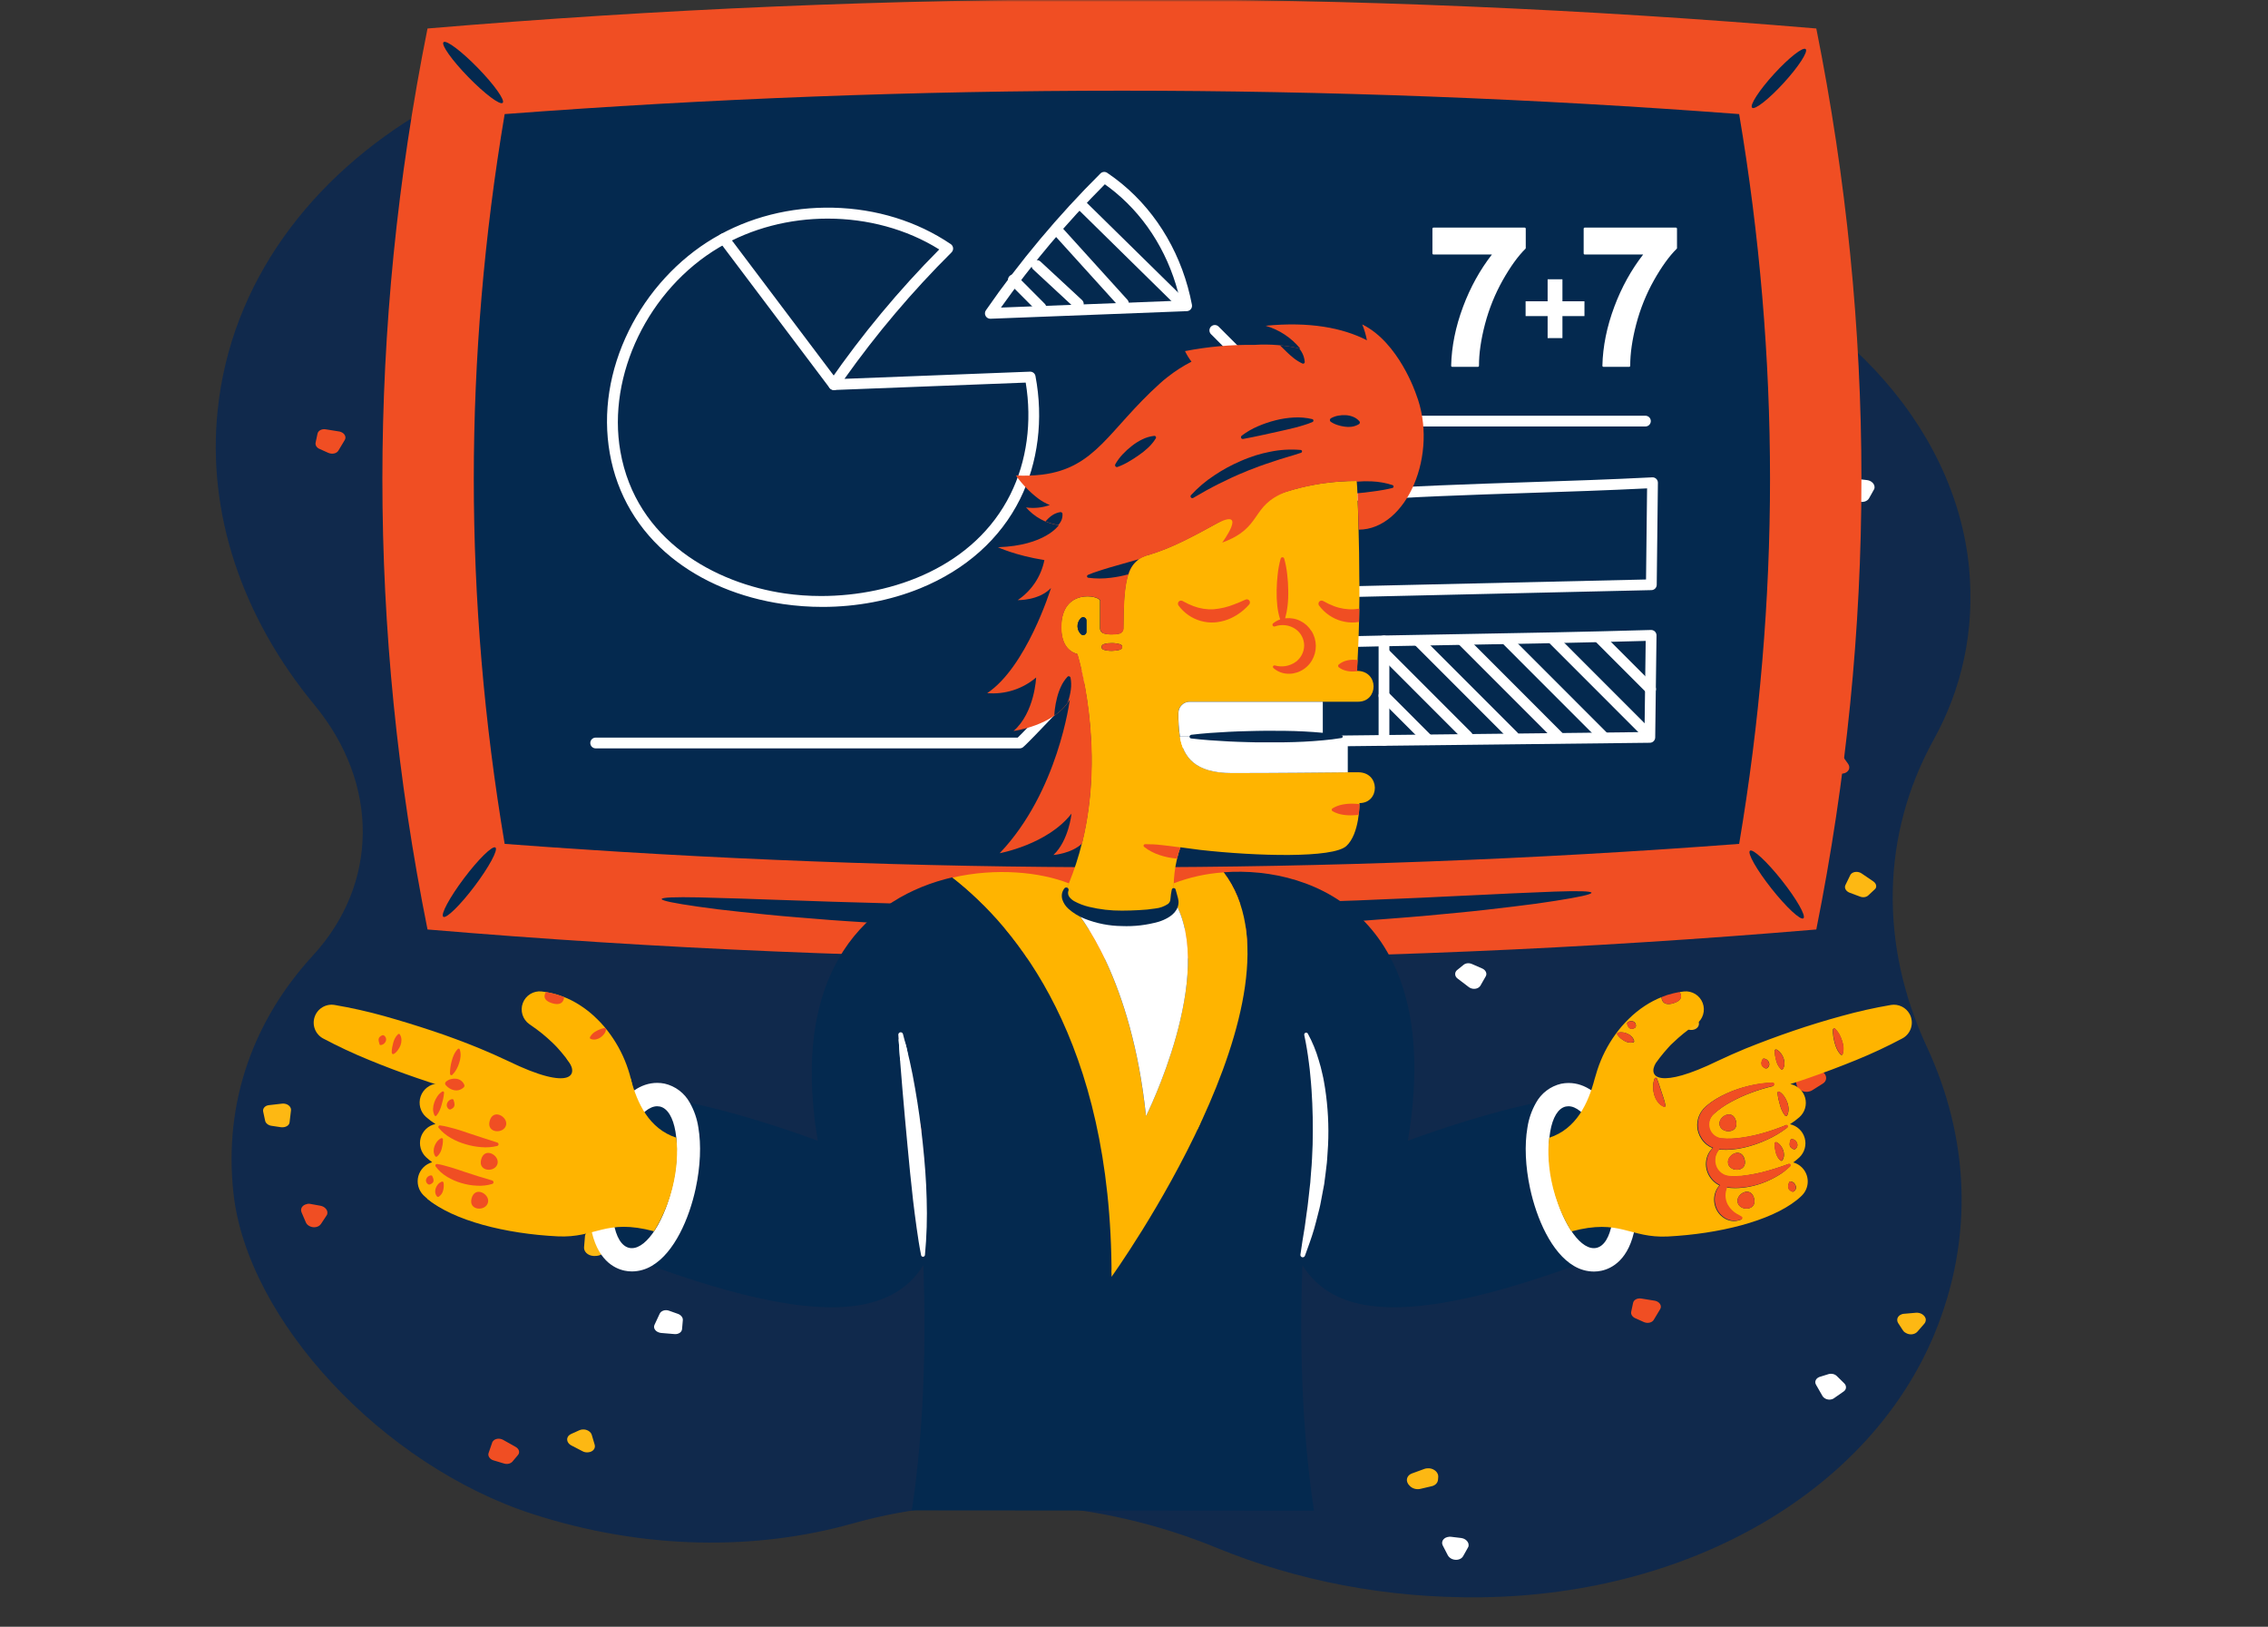
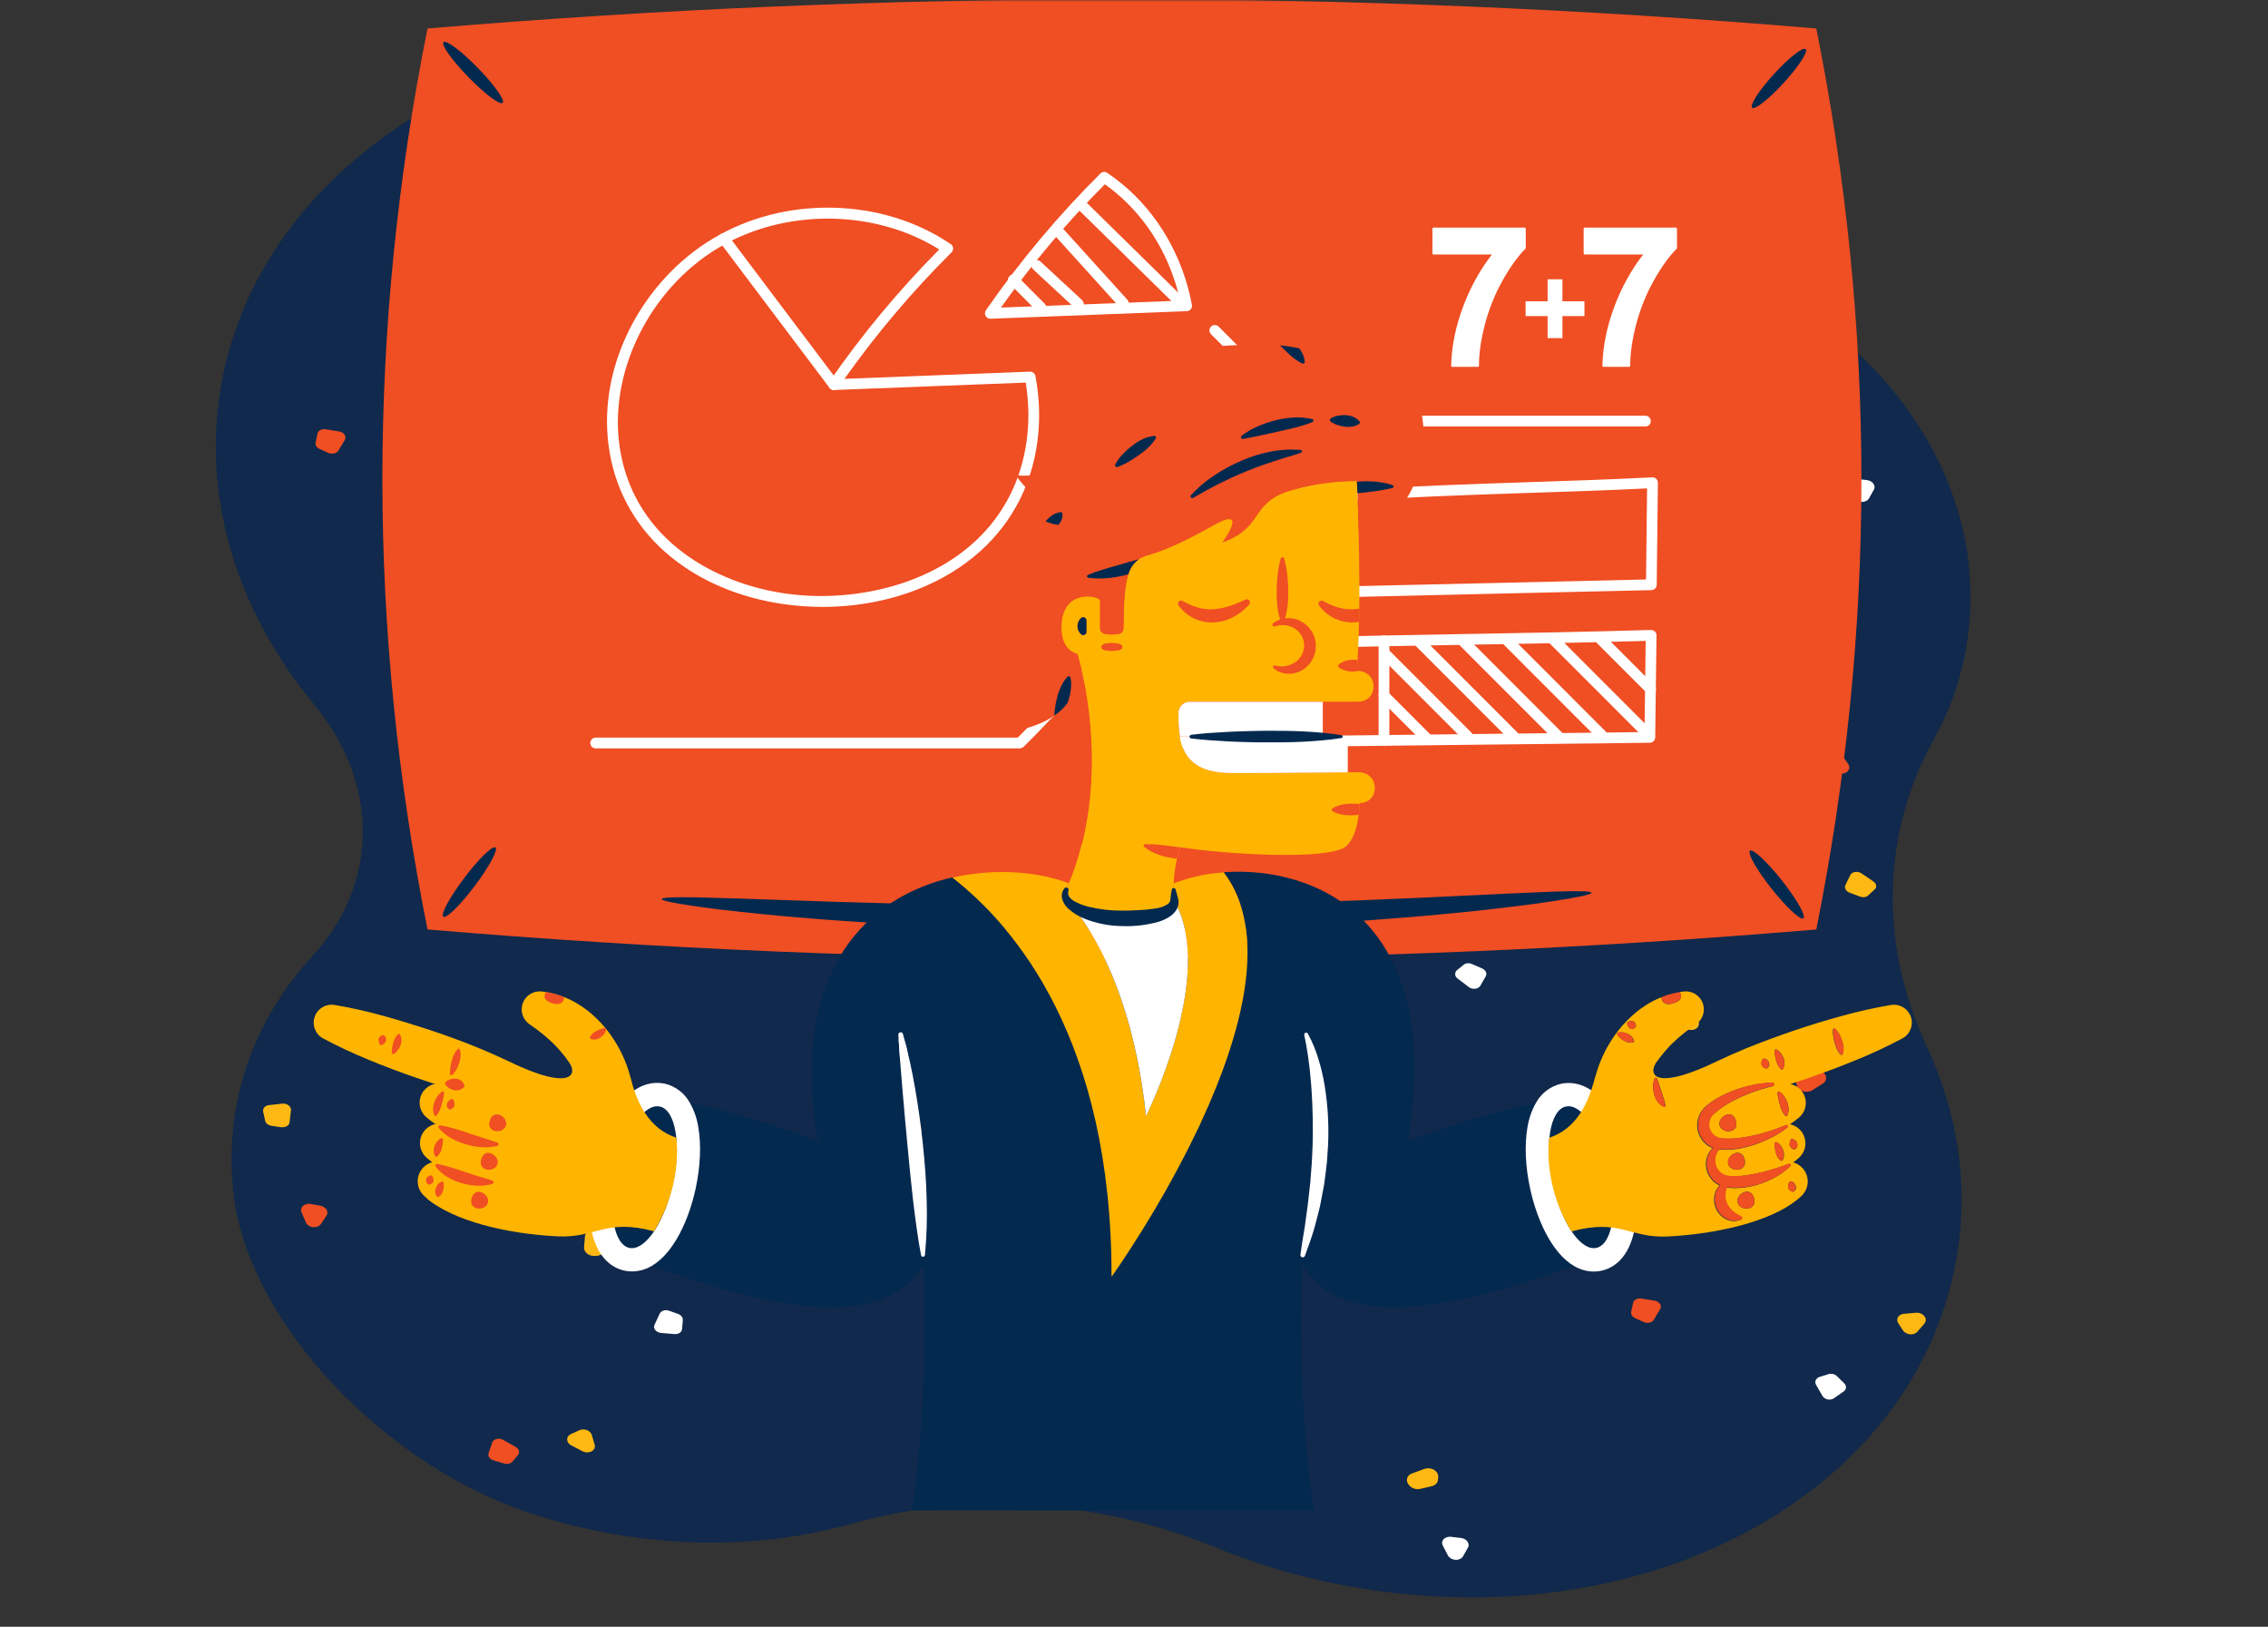
<svg xmlns="http://www.w3.org/2000/svg" width="608" height="436" viewBox="0 0 608 436" fill="none">
  <rect x="0" y="0" width="608" height="436" fill="#333333" stroke="none" />
  <mask id="mask0_658_2203" style="mask-type:alpha" maskUnits="userSpaceOnUse" x="0" y="0" width="608" height="436">
    <rect width="608" height="436" fill="#D9D9D9" />
  </mask>
  <g mask="url(#mask0_658_2203)">
    <path d="M84.342 188.982C64.713 165.242 55.507 137.324 58.35 109.981C65.362 41.766 143.703 -3.881 228.647 10.791C260.943 16.33 290.751 30.199 313.468 50.247C326.755 61.845 346.816 66.386 364.463 61.785C389.137 55.425 417.5 55.669 445.915 64.543C491.769 78.872 524.144 113.496 527.862 152.184C529.465 169.076 525.896 184.642 518.399 198.197C504.298 223.66 503.816 253.176 516.536 280.551C527.68 304.486 529.438 331.33 518.55 357.59C501.099 399.482 453.425 427.285 397.402 428.089C371.535 428.456 347.352 423.536 326.124 414.826C295.152 402.088 259.829 399.499 228.571 408.316C202.822 415.543 172.839 415.493 142.808 405.783C102.577 392.769 66.226 353.793 62.573 319.664C59.902 294.938 68.296 273.052 83.858 256.115C101.493 236.955 101.771 210.138 84.342 188.982Z" fill="#10294C" />
    <path d="M502.218 236.244L499.013 234.064C498.152 233.5 496.901 233.551 496.256 234.206C496.142 234.307 496.076 234.416 496.004 234.564L494.712 237.219C494.347 237.995 494.864 238.863 495.802 239.241L498.629 240.296C499.427 240.613 500.343 240.473 500.868 239.958L502.544 238.389C503.221 237.857 503.073 236.847 502.218 236.244C502.213 236.283 502.261 236.29 502.218 236.244Z" fill="#FDB813" />
    <path d="M77.627 300.792L78.01 297.566C78.088 296.708 77.311 295.919 76.186 295.791C75.992 295.762 75.84 295.779 75.64 295.788L72.047 296.201C71.033 296.326 70.371 297.097 70.547 297.915L71.076 300.367C71.221 301.061 71.936 301.603 72.763 301.727L75.39 302.119C76.569 302.216 77.549 301.651 77.627 300.792Z" fill="#FDB813" />
    <path d="M241.507 92.143L245.532 91.834C246.594 91.716 247.305 90.952 247.086 90.089C247.06 89.927 246.98 89.796 246.9 89.666L245.215 86.961C244.736 86.178 243.597 85.81 242.658 86.104L239.889 86.996C239.107 87.235 238.662 87.881 238.807 88.575L239.236 90.696C239.455 91.559 240.456 92.183 241.507 92.143Z" fill="#FDB813" />
    <path d="M459.144 179.688L456.195 181.779C455.416 182.335 455.417 183.324 456.164 183.99C456.298 184.089 456.432 184.188 456.567 184.287L459.756 185.911C460.682 186.366 461.805 186.178 462.353 185.508L463.947 183.492C464.38 182.923 464.295 182.159 463.726 181.639L461.934 179.987C461.2 179.244 459.978 179.101 459.144 179.688C459.15 179.65 459.15 179.65 459.144 179.688Z" fill="white" />
    <path d="M390.751 262.268L393.788 264.58C394.594 265.176 395.839 265.164 396.527 264.555C396.642 264.453 396.708 264.344 396.822 264.243L398.303 261.656C398.711 260.925 398.303 259.994 397.37 259.578L394.616 258.375C393.823 258.019 392.913 258.121 392.346 258.59L390.534 260.059C389.895 260.676 389.945 261.672 390.751 262.268Z" fill="white" />
    <path d="M486.835 371.126L488.57 374.154C489.05 374.938 490.232 375.352 491.183 374.979C491.34 374.924 491.498 374.868 491.612 374.767L494.277 372.91C495.002 372.386 495.092 371.45 494.4 370.753L492.405 368.794C491.842 368.235 490.924 368.058 490.142 368.297L487.742 369.046C486.791 369.418 486.361 370.303 486.835 371.126Z" fill="white" />
    <path d="M327.107 335.031L329 338.004C329.48 338.788 330.673 339.124 331.618 338.791C331.775 338.735 331.939 338.641 332.102 338.547L334.681 336.598C335.412 336.035 335.405 335.085 334.707 334.427L332.603 332.53C331.986 332.003 331.067 331.826 330.328 332.111L327.966 332.944C326.966 333.309 326.627 334.247 327.107 335.031Z" fill="white" />
    <path d="M176.845 352.09L175.452 355.086C175.082 355.901 175.641 356.815 176.689 357.13C176.877 357.198 177.023 357.22 177.218 357.249L180.853 357.554C181.886 357.63 182.768 357.05 182.841 356.23L183.054 353.809C183.103 353.144 182.606 352.477 181.808 352.159L179.305 351.271C178.312 350.925 177.21 351.314 176.845 352.09Z" fill="white" />
    <path d="M429.583 74.644L432.964 76.652C433.83 77.177 435.044 77.042 435.64 76.38C435.761 76.239 435.833 76.092 435.904 75.944L436.91 73.207C437.178 72.416 436.612 71.541 435.662 71.241L432.764 70.333C431.954 70.093 431.081 70.279 430.557 70.794L429.063 72.469C428.472 73.093 428.723 74.08 429.583 74.644Z" fill="#F04E23" />
    <path d="M443.328 353.745L445.05 350.877C445.512 350.116 445.104 349.184 444.123 348.761C443.934 348.693 443.745 348.625 443.551 348.596L439.956 348.019C438.935 347.867 437.966 348.355 437.791 349.199L437.286 351.576C437.139 352.226 437.582 352.926 438.326 353.274L440.703 354.341C441.684 354.765 442.866 354.506 443.328 353.745Z" fill="#F04E23" />
    <path d="M90.703 120.79L92.424 117.923C92.886 117.161 92.436 116.184 91.449 115.799C91.308 115.739 91.12 115.671 90.925 115.642L87.282 115.058C86.261 114.905 85.292 115.393 85.117 116.237L84.612 118.614C84.459 119.304 84.902 120.003 85.651 120.312L88.028 121.38C89.058 121.81 90.241 121.552 90.703 120.79Z" fill="#F04E23" />
    <path d="M138.283 387.82L134.843 385.882C133.922 385.388 132.708 385.523 132.148 386.27C132.034 386.372 131.962 386.519 131.945 386.635L130.982 389.418C130.714 390.209 131.28 391.085 132.278 391.392L135.182 392.261C135.992 392.501 136.871 392.276 137.347 391.754L138.798 390.033C139.449 389.339 139.198 388.352 138.283 387.82Z" fill="#F04E23" />
    <path d="M189.68 228.26L190.257 225.063C190.385 224.212 189.613 223.385 188.543 223.225C188.348 223.196 188.202 223.174 188.002 223.184L184.378 223.473C183.37 223.559 182.665 224.285 182.787 225.133L183.169 227.564C183.266 228.251 183.926 228.824 184.796 228.994L187.411 229.464C188.53 229.631 189.504 229.104 189.68 228.26Z" fill="#F04E23" />
    <path d="M494.082 202.828L495.439 204.732C496.053 205.615 495.745 206.676 494.68 207.15C494.468 207.237 494.262 207.285 494.007 207.326L490.863 207.727C489.65 207.862 488.454 207.209 488.204 206.222C488.073 205.767 488.191 205.31 488.498 204.921L490.278 202.655C490.898 201.838 492.318 201.655 493.33 202.202C493.654 202.369 493.922 202.567 494.082 202.828Z" fill="#F04E23" />
    <path d="M336.224 389.835L335.431 391.813C335.043 392.744 333.783 393.188 332.645 392.821C332.407 392.745 332.224 392.639 331.992 392.525L329.405 390.873C328.404 390.248 328.176 389.107 328.887 388.343C329.237 388 329.721 387.756 330.322 387.727L333.746 387.447C334.954 387.351 336.089 388.074 336.291 389.054C336.305 389.293 336.313 389.571 336.224 389.835Z" fill="#F04E23" />
    <path d="M281.899 257.153L284.506 257.345C285.734 257.449 286.7 258.306 286.653 259.288C286.624 259.481 286.595 259.674 286.518 259.861L285.418 262.228C284.987 263.113 283.727 263.557 282.546 263.143C282.028 262.947 281.582 262.604 281.293 262.205L279.737 259.638C279.178 258.724 279.631 257.684 280.734 257.295C281.152 257.16 281.553 257.141 281.899 257.153Z" fill="#F04E23" />
    <path d="M144.489 28.473L145.379 30.504C145.781 31.474 145.187 32.453 144.053 32.719C143.847 32.767 143.592 32.808 143.349 32.772L140.129 32.686C138.889 32.659 137.869 31.834 137.819 30.838C137.791 30.359 138.006 29.917 138.399 29.619L140.729 27.673C141.531 26.962 142.965 27.019 143.857 27.706C144.12 27.943 144.334 28.173 144.489 28.473Z" fill="#F04E23" />
    <path d="M280.673 70.345L282.026 68.609C282.646 67.792 284.017 67.601 285.078 68.155C285.261 68.262 285.487 68.414 285.616 68.552L287.745 70.611C288.571 71.407 288.452 72.536 287.521 73.109C287.08 73.399 286.516 73.512 285.975 73.471L282.541 73.156C281.313 73.051 280.352 72.156 280.4 71.174C280.397 70.858 280.492 70.555 280.673 70.345Z" fill="#F04E23" />
    <path d="M83.262 322.678L85.878 323.148C87.088 323.368 87.94 324.326 87.746 325.286C87.718 325.48 87.64 325.666 87.519 325.806L86.042 328.038C85.465 328.901 84.131 329.176 83.064 328.661C82.552 328.426 82.161 328.051 81.981 327.589L80.837 324.926C80.435 323.956 81.029 322.977 82.212 322.719C82.527 322.608 82.879 322.581 83.262 322.678Z" fill="#F04E23" />
    <path d="M497.852 128.356L500.49 128.671C501.712 128.814 502.618 129.741 502.522 130.716C502.494 130.909 502.465 131.102 502.344 131.243L501.056 133.542C500.576 134.42 499.279 134.78 498.103 134.327C497.586 134.131 497.145 133.749 496.911 133.318L495.561 130.704C495.056 129.758 495.607 128.733 496.747 128.428C497.11 128.324 497.463 128.298 497.852 128.356Z" fill="white" />
    <path d="M389.03 411.885L391.669 412.201C392.891 412.344 393.797 413.27 393.701 414.245C393.672 414.438 393.643 414.632 393.522 414.772L392.234 417.071C391.754 417.949 390.457 418.309 389.33 417.864C388.812 417.668 388.372 417.285 388.138 416.855L386.788 414.24C386.283 413.294 386.834 412.269 387.974 411.965C388.283 411.892 388.641 411.827 389.03 411.885Z" fill="white" />
    <path d="M243.18 280.281L243.36 282.404C243.459 283.408 242.541 284.22 241.302 284.193C241.053 284.196 240.858 284.167 240.615 284.13L237.499 283.348C236.3 283.05 235.606 282.037 235.897 281.091C236.058 280.68 236.359 280.33 236.843 280.086L239.773 278.783C240.79 278.302 242.183 278.629 242.846 279.519C243.066 279.71 243.172 280.003 243.18 280.281Z" fill="white" />
    <path d="M114.972 100.168L117.329 99.373C118.432 98.984 119.759 99.419 120.319 100.334C120.442 100.51 120.51 100.718 120.536 100.88L120.993 103.48C121.146 104.453 120.32 105.318 119.063 105.407C118.511 105.443 117.939 105.279 117.432 105.005L114.613 103.239C113.612 102.615 113.385 101.473 114.096 100.709C114.331 100.467 114.657 100.279 114.972 100.168Z" fill="white" />
    <path d="M449.12 271.068L451.403 270.104C452.463 269.669 453.85 270.034 454.465 270.917C454.587 271.094 454.661 271.263 454.73 271.471L455.399 273.984C455.649 274.971 454.915 275.89 453.701 276.025C453.143 276.099 452.565 275.973 452.059 275.7L449.113 274.113C448.058 273.52 447.776 272.41 448.395 271.592C448.576 271.382 448.854 271.186 449.12 271.068Z" fill="#FDB813" />
    <path d="M510.107 356.525L508.853 354.598C508.294 353.683 508.699 352.636 509.801 352.247C510.013 352.16 510.219 352.112 510.469 352.11L513.643 351.833C514.851 351.736 515.987 352.46 516.237 353.446C516.319 353.894 516.201 354.351 515.894 354.74L513.973 356.945C513.262 357.709 511.897 357.861 510.896 357.237C510.481 357.016 510.267 356.787 510.107 356.525Z" fill="#FDB813" />
    <path d="M291.52 343.201L290.527 341.193C290.071 340.255 290.622 339.23 291.762 338.925C291.968 338.877 292.223 338.836 292.472 338.834L295.703 338.842C296.942 338.869 297.969 339.655 298.068 340.659C298.095 341.138 297.929 341.587 297.536 341.885L295.298 343.884C294.495 344.595 293.098 344.623 292.158 343.929C291.889 343.731 291.68 343.462 291.52 343.201Z" fill="#FDB813" />
    <path d="M153.076 384.337L155.316 383.327C156.381 382.853 157.726 383.173 158.389 384.063C158.512 384.239 158.586 384.409 158.654 384.617L159.415 387.183C159.714 388.177 158.98 389.095 157.766 389.231C157.207 389.305 156.624 389.218 156.166 388.952L153.166 387.396C152.105 386.842 151.72 385.756 152.345 384.9C152.526 384.69 152.755 384.487 153.076 384.337Z" fill="#FDB813" />
    <path d="M198.185 202.632L196.043 201.323C195.042 200.699 194.766 199.55 195.477 198.786C195.598 198.646 195.767 198.513 195.979 198.426L198.574 197.034C199.548 196.507 200.959 196.718 201.676 197.576C202.013 197.983 202.193 198.445 202.123 198.909L201.713 201.656C201.568 202.623 200.425 203.283 199.215 203.063C198.831 202.966 198.454 202.83 198.185 202.632Z" fill="#FDB813" />
    <path d="M388.445 100.653L385.789 100.454C384.562 100.35 383.595 99.493 383.643 98.511C383.672 98.318 383.7 98.124 383.772 97.977L384.872 95.61C385.303 94.725 386.563 94.28 387.744 94.694C388.262 94.89 388.708 95.234 388.991 95.671L390.498 98.231C391.058 99.145 390.604 100.185 389.453 100.566C389.192 100.646 388.84 100.673 388.445 100.653Z" fill="#FDB813" />
    <path d="M178.603 51.452L177.859 53.437C177.52 54.375 176.254 54.859 175.067 54.483C174.829 54.408 174.64 54.341 174.415 54.188L171.772 52.567C170.771 51.943 170.49 50.833 171.206 50.03C171.507 49.679 172.04 49.443 172.598 49.368L175.985 49.004C177.199 48.869 178.389 49.561 178.639 50.547C178.69 50.872 178.692 51.188 178.603 51.452Z" fill="#FDB813" />
    <path d="M475.648 239.315L475.532 236.766C475.507 235.931 474.87 235.203 473.877 234.857L472.982 234.526C471.66 234.051 470.2 234.505 469.649 235.531C469.499 235.864 469.442 236.251 469.536 236.621L470.184 239.606C470.411 240.747 471.735 241.538 473.143 241.432C473.344 241.423 473.55 241.374 473.756 241.326L474.12 241.222C475.065 240.889 475.673 240.149 475.648 239.315Z" fill="white" />
    <path d="M121.173 178.15L123.231 176.361C123.913 175.79 124.046 174.901 123.609 174.163L123.221 173.432C122.63 172.395 121.071 171.845 119.81 172.29C119.392 172.425 119.011 172.645 118.765 172.964L116.717 175.348C115.935 176.259 116.291 177.539 117.432 178.224C117.615 178.33 117.803 178.398 117.992 178.466L118.37 178.601C119.363 178.947 120.485 178.759 121.173 178.15Z" fill="white" />
    <path d="M255.222 108.866L258.356 108.86C259.401 108.857 260.272 108.355 260.582 107.61L260.935 106.911C261.389 105.871 260.675 104.657 259.348 104.222C258.922 104.079 258.435 104.006 257.98 104.057L254.338 104.462C252.973 104.614 252.07 105.665 252.351 106.775C252.377 106.937 252.451 107.107 252.531 107.237L252.734 107.545C253.159 108.36 254.129 108.861 255.222 108.866Z" fill="white" />
    <path d="M485.271 286.756L482.602 287.979C481.748 288.365 481.28 289.166 481.457 289.983L481.639 290.762C481.866 291.903 483.184 292.733 484.544 292.62C484.999 292.569 485.466 292.441 485.798 292.214L488.652 290.425C489.746 289.758 489.84 288.467 488.934 287.54C488.805 287.403 488.622 287.296 488.488 287.197L488.122 286.984C487.31 286.427 486.179 286.338 485.271 286.756Z" fill="#F04E23" />
    <path d="M368.932 102.761L367.649 105.021C367.242 105.752 367.406 106.646 368.109 107.266L368.764 107.878C369.724 108.773 371.347 108.897 372.399 108.184C372.731 107.956 372.978 107.637 373.133 107.265L374.15 104.45C374.561 103.365 373.739 102.213 372.405 101.816C372.217 101.748 372.022 101.719 371.779 101.683L371.335 101.656C370.351 101.588 369.394 101.999 368.932 102.761Z" fill="#F04E23" />
    <path d="M247.087 303.372L249.065 305.448C249.708 306.137 250.755 306.452 251.72 306.319L252.636 306.179C254.013 305.95 254.819 304.884 254.44 303.759C254.346 303.389 254.095 303.074 253.74 302.784L251.038 300.561C250.024 299.697 248.389 299.651 247.435 300.378C247.272 300.472 247.151 300.613 247.031 300.753L246.839 301.041C246.334 301.756 246.444 302.683 247.087 303.372Z" fill="#F04E23" />
-     <path d="M170.999 164.909L170.191 167.32C169.923 168.111 170.294 168.957 171.106 169.514L171.876 170.024C173.005 170.786 174.608 170.709 175.482 169.851C175.772 169.578 175.97 169.252 176.028 168.865L176.467 165.924C176.635 164.802 175.649 163.745 174.238 163.534C174.043 163.505 173.849 163.476 173.6 163.478L173.199 163.497C172.143 163.577 171.266 164.118 170.999 164.909Z" fill="#F04E23" />
    <path d="M482.202 144.214L484.404 146.126C485.107 146.745 486.214 146.989 487.142 146.772L488.07 146.555C489.41 146.241 490.033 145.068 489.55 143.968C489.402 143.629 489.102 143.307 488.742 143.056L485.811 141.035C484.681 140.273 483.078 140.35 482.204 141.208C482.084 141.349 481.969 141.45 481.897 141.598L481.754 141.893C481.298 142.616 481.456 143.549 482.202 144.214Z" fill="#FDB813" />
    <path d="M324.438 304.963L327.49 304.509C328.455 304.376 329.246 303.743 329.41 302.976L329.574 302.21C329.791 301.095 328.859 300.006 327.46 299.718C326.973 299.646 326.524 299.657 326.063 299.747L322.595 300.653C321.298 301.012 320.632 302.139 321.163 303.247C321.237 303.416 321.317 303.547 321.446 303.685L321.703 303.961C322.334 304.727 323.419 305.127 324.438 304.963Z" fill="#FDB813" />
    <path d="M108.302 82.916L110.503 84.827C111.206 85.447 112.313 85.691 113.241 85.474L114.169 85.257C115.509 84.943 116.18 83.777 115.65 82.669C115.501 82.331 115.207 81.97 114.847 81.719L111.91 79.737C110.781 78.975 109.177 79.052 108.303 79.91C108.183 80.05 108.068 80.152 107.991 80.338L107.798 80.626C107.342 81.349 107.555 82.251 108.302 82.916Z" fill="#FDB813" />
    <path d="M380.806 399.028L383.795 398.328C384.772 398.117 385.423 397.424 385.495 396.604L385.562 395.823C385.633 394.686 384.544 393.653 383.17 393.527C382.726 393.5 382.223 393.544 381.853 393.686L378.54 394.892C377.28 395.336 376.797 396.57 377.436 397.615C377.511 397.784 377.639 397.922 377.768 398.06L378.025 398.335C378.722 398.993 379.824 399.277 380.806 399.028Z" fill="#FDB813" />
    <path d="M162.081 335.05L162.695 332.61C162.913 331.812 162.488 330.997 161.622 330.472L160.847 330C159.711 329.277 158.097 329.431 157.265 330.335C157.025 330.616 156.821 330.981 156.817 331.336L156.572 334.306C156.502 335.443 157.542 336.468 158.965 336.602C159.159 336.631 159.36 336.621 159.56 336.612L159.961 336.593C161.072 336.482 161.857 335.887 162.081 335.05Z" fill="#FDB813" />
    <path d="M486.909 249.113C362.809 259.577 238.708 259.577 114.608 249.113C98.475 168.62 98.475 88.128 114.608 7.635C238.708 -2.829 362.809 -2.829 486.909 7.635C503.042 88.128 503.042 168.62 486.909 249.113Z" fill="#F04E23" />
-     <path d="M300.758 232.441C245.882 232.441 190.31 230.333 135.29 226.169C129.793 193.607 127.013 160.794 127.013 128.374C127.013 95.954 129.793 63.141 135.29 30.578C190.31 26.415 245.881 24.307 300.758 24.307C355.636 24.307 411.207 26.415 466.227 30.578C471.724 63.141 474.504 95.954 474.504 128.374C474.504 160.793 471.724 193.607 466.227 226.169C411.207 230.333 355.635 232.441 300.758 232.441Z" fill="#04294F" />
    <path d="M134.762 27.568C135.461 26.886 132.476 22.692 128.095 18.201C123.714 13.71 119.595 10.622 118.897 11.305C118.198 11.988 121.183 16.182 125.564 20.673C129.945 25.164 134.063 28.251 134.762 27.568Z" fill="#04294F" />
    <path d="M478.19 22.208C482.155 17.869 484.785 13.818 484.064 13.158C483.343 12.499 479.545 15.481 475.58 19.82C471.615 24.159 468.985 28.21 469.706 28.87C470.427 29.529 474.226 26.547 478.19 22.208Z" fill="#04294F" />
    <path d="M127.237 237.49C131.099 232.365 133.597 227.733 132.817 227.145C132.037 226.557 128.275 230.234 124.413 235.359C120.552 240.484 118.054 245.116 118.834 245.704C119.613 246.292 123.376 242.615 127.237 237.49Z" fill="#04294F" />
    <path d="M483.459 246.118C484.225 245.512 481.636 240.966 477.677 235.965C473.719 230.964 469.889 227.402 469.123 228.009C468.358 228.616 470.946 233.161 474.905 238.162C478.863 243.163 482.693 246.725 483.459 246.118Z" fill="#04294F" />
    <path d="M426.638 239.267C426.683 239.705 423.247 240.452 416.989 241.429C415.425 241.673 413.684 241.931 411.777 242.203C409.869 242.465 407.793 242.716 405.562 242.989C401.099 243.521 396.016 244.142 390.383 244.661C387.566 244.927 384.615 245.206 381.54 245.497C380.003 245.648 378.432 245.759 376.832 245.888C375.232 246.013 373.602 246.139 371.943 246.268C370.284 246.394 368.597 246.522 366.883 246.653C366.025 246.715 365.161 246.779 364.29 246.843C363.419 246.897 362.541 246.951 361.656 247.006C358.118 247.219 354.476 247.437 350.741 247.662C335.796 248.445 319.346 249.002 302.072 249.137C284.797 249.236 268.341 248.901 253.387 248.32C249.649 248.146 246.005 247.976 242.464 247.812C241.579 247.769 240.7 247.726 239.828 247.684C238.957 247.632 238.092 247.58 237.233 247.529C235.517 247.422 233.829 247.316 232.168 247.213C230.508 247.106 228.876 247.002 227.275 246.899C225.673 246.791 224.101 246.702 222.561 246.572C219.483 246.322 216.528 246.083 213.708 245.855C208.069 245.412 202.978 244.861 198.508 244.389C196.274 244.146 194.195 243.923 192.283 243.687C190.373 243.441 188.629 243.206 187.061 242.983C180.79 242.091 177.345 241.39 177.383 240.952C177.422 240.514 180.939 240.379 187.258 240.511C188.838 240.544 190.593 240.593 192.513 240.659C194.433 240.713 196.519 240.773 198.761 240.836C203.242 240.969 208.338 241.205 213.976 241.358C216.793 241.455 219.745 241.557 222.821 241.663C224.358 241.727 225.928 241.754 227.526 241.801C229.124 241.845 230.752 241.89 232.409 241.936C234.065 241.985 235.75 242.035 237.461 242.085C238.317 242.111 239.179 242.136 240.048 242.162C240.918 242.179 241.793 242.197 242.676 242.214C246.205 242.291 249.837 242.371 253.561 242.452C268.459 242.709 284.837 242.865 302.029 242.767C319.221 242.632 335.595 242.256 350.489 241.797C354.212 241.666 357.842 241.537 361.369 241.412C362.251 241.382 363.127 241.353 363.996 241.324C364.865 241.287 365.727 241.25 366.582 241.213C368.292 241.139 369.976 241.066 371.631 240.995C373.287 240.927 374.914 240.86 376.512 240.794C378.11 240.725 379.679 240.678 381.215 240.592C384.289 240.445 387.239 240.303 390.055 240.168C395.69 239.938 400.782 239.634 405.262 239.441C407.502 239.347 409.588 239.259 411.507 239.179C413.425 239.088 415.18 239.014 416.759 238.96C423.076 238.743 426.594 238.83 426.638 239.267Z" fill="#04294F" />
    <path d="M220.476 162.659C216.969 162.659 213.451 162.409 209.969 161.903C198.413 160.222 188.046 155.889 179.989 149.374C171.121 142.202 165.407 132.552 163.465 121.466C161.564 110.613 163.34 99.24 168.601 88.574C173.672 78.294 181.728 69.512 191.286 63.847C200.764 58.228 211.862 55.402 223.375 55.668C234.943 55.937 245.836 59.31 254.876 65.424C255.233 65.665 255.463 66.054 255.504 66.484C255.544 66.913 255.39 67.338 255.084 67.642C244.584 78.074 234.939 89.464 226.384 101.532L276.111 99.61C276.829 99.584 277.45 100.081 277.583 100.782C279.771 112.31 278.3 124.029 273.443 133.782C268.141 144.43 258.893 152.692 246.699 157.674C238.65 160.963 229.606 162.659 220.476 162.659ZM221.884 58.591C211.698 58.591 201.479 61.157 192.755 66.329C173.845 77.538 162.721 100.518 166.305 120.968C170.502 144.928 191.826 156.349 210.384 159.048C213.506 159.502 216.778 159.738 220.117 159.739C239.481 159.74 261.245 151.812 270.863 132.496C275.27 123.647 276.714 113.054 274.968 102.541L223.591 104.526C223.039 104.54 222.535 104.258 222.272 103.779C222.009 103.3 222.04 102.713 222.351 102.264C231.074 89.658 240.973 77.754 251.791 66.857C243.005 61.361 232.463 58.591 221.884 58.591Z" fill="white" />
    <path d="M265.484 85.429C264.959 85.429 264.474 85.143 264.22 84.68C263.957 84.201 263.988 83.615 264.299 83.165C273.36 70.071 283.69 57.734 295.001 46.497C295.49 46.012 296.253 45.94 296.824 46.325C298.18 47.242 299.513 48.238 300.786 49.285C310.42 57.224 317.077 68.73 319.531 81.684C319.609 82.097 319.504 82.523 319.243 82.851C318.981 83.18 318.59 83.378 318.171 83.394L265.54 85.428C265.521 85.428 265.502 85.429 265.484 85.429ZM296.184 49.391C286.012 59.591 276.656 70.691 268.332 82.433L316.362 80.577C313.8 68.958 307.66 58.687 298.953 51.512C298.057 50.775 297.129 50.064 296.184 49.391Z" fill="white" />
    <path d="M350.05 114.391C349.675 114.391 349.306 114.244 349.03 113.968L324.644 89.567C324.081 89.004 324.081 88.091 324.644 87.528C325.207 86.965 326.119 86.965 326.682 87.528L350.56 111.419H441.103C441.899 111.419 442.545 112.065 442.545 112.861C442.545 113.658 441.899 114.303 441.103 114.303H350.543C350.382 114.362 350.215 114.391 350.05 114.391Z" fill="white" />
    <path d="M279.055 83.876C278.685 83.876 278.315 83.734 278.033 83.451L270.633 76.021C270.071 75.457 270.073 74.543 270.637 73.981C271.201 73.419 272.113 73.42 272.675 73.985L280.076 81.416C280.638 81.98 280.636 82.893 280.072 83.455C279.791 83.736 279.423 83.876 279.055 83.876Z" fill="white" />
    <path d="M289.078 82.909C288.727 82.909 288.376 82.782 288.099 82.525L276.98 72.221C276.396 71.68 276.361 70.767 276.902 70.183C277.443 69.599 278.355 69.564 278.939 70.105L290.058 80.409C290.642 80.95 290.677 81.863 290.136 82.447C289.852 82.754 289.465 82.909 289.078 82.909Z" fill="white" />
    <path d="M301.166 82.751C300.773 82.751 300.381 82.591 300.097 82.276L282.689 63.047C282.154 62.457 282.199 61.545 282.789 61.01C283.379 60.475 284.291 60.52 284.826 61.111L302.234 80.34C302.768 80.93 302.723 81.842 302.133 82.377C301.857 82.627 301.511 82.751 301.166 82.751Z" fill="white" />
    <path d="M315.95 81.993C315.585 81.993 315.22 81.855 314.94 81.579L288.552 55.647C287.984 55.089 287.975 54.176 288.533 53.607C289.091 53.039 290.004 53.031 290.572 53.589L316.96 79.521C317.528 80.079 317.536 80.993 316.978 81.561C316.696 81.848 316.323 81.993 315.95 81.993Z" fill="white" />
    <path d="M309.806 200.575C309.018 200.575 308.375 199.94 308.365 199.15C308.365 199.092 308.367 199.034 308.373 198.978C308.409 198.075 308.449 188.438 308.467 184.287C308.472 182.931 308.477 181.946 308.479 181.633C308.483 181.012 308.478 180.434 308.474 179.896C308.453 177.394 308.438 175.587 309.388 174.184C310.622 172.363 313.032 172.017 315.453 171.915C340.479 170.855 365.962 170.404 390.605 169.967C407.651 169.665 425.277 169.353 442.59 168.842C442.979 168.831 443.363 168.98 443.643 169.256C443.923 169.531 444.079 169.91 444.074 170.303L443.723 197.647C443.713 198.43 443.081 199.062 442.298 199.071L309.823 200.575C309.818 200.575 309.812 200.575 309.806 200.575ZM308.471 198.591C308.425 198.7 308.395 198.813 308.38 198.926C308.397 198.809 308.428 198.697 308.471 198.591ZM309.789 197.69C309.496 197.694 309.238 197.781 309.025 197.921C309.245 197.778 309.507 197.694 309.789 197.69ZM441.172 171.77C424.326 172.256 407.218 172.558 390.656 172.852C366.03 173.288 340.566 173.739 315.574 174.797C312.696 174.919 312.027 175.43 311.774 175.804C311.328 176.462 311.341 177.967 311.356 179.873C311.361 180.424 311.366 181.016 311.362 181.653C311.359 181.964 311.355 182.948 311.349 184.3C311.339 186.776 311.324 190.486 311.306 193.578C311.297 195.126 311.287 196.519 311.277 197.524C311.277 197.575 311.276 197.625 311.276 197.674L440.858 196.203L441.172 171.77Z" fill="white" />
    <path d="M358.178 160.102C357.398 160.102 356.757 159.479 356.738 158.695C356.737 158.642 356.738 158.591 356.742 158.54C356.768 157.745 356.826 147.996 356.851 143.801C356.859 142.452 356.865 141.47 356.868 141.159C356.872 140.536 356.871 139.955 356.87 139.414C356.865 136.909 356.862 135.253 357.431 133.944C358.307 131.927 360.227 131.539 361.802 131.426C377.785 130.283 394.05 129.748 409.778 129.229C420.65 128.871 431.892 128.501 442.931 127.934C443.33 127.913 443.716 128.058 444.003 128.334C444.291 128.61 444.451 128.992 444.446 129.391L444.133 156.735C444.123 157.512 443.501 158.143 442.724 158.161L358.212 160.102C358.201 160.102 358.19 160.102 358.178 160.102ZM356.782 158.304C356.765 158.368 356.753 158.433 356.746 158.498C356.754 158.432 356.766 158.367 356.782 158.304ZM358.143 157.218C357.941 157.223 357.756 157.268 357.591 157.343C357.76 157.267 357.946 157.223 358.143 157.218ZM441.545 130.892C430.975 131.418 420.255 131.771 409.873 132.113C394.171 132.63 377.935 133.164 362.007 134.304C360.367 134.421 360.191 134.826 360.074 135.094C359.746 135.85 359.749 137.421 359.753 139.409C359.754 139.957 359.755 140.547 359.75 141.181C359.748 141.492 359.742 142.471 359.734 143.819C359.719 146.293 359.697 150.006 359.676 153.1C359.665 154.649 359.654 156.042 359.645 157.049C359.644 157.095 359.644 157.139 359.643 157.184L441.265 155.309L441.545 130.892Z" fill="white" />
    <path d="M273.357 200.573H159.685C158.889 200.573 158.244 199.927 158.244 199.131C158.244 198.334 158.889 197.689 159.685 197.689H272.822C275.027 195.598 286.512 183.458 294.134 175.336C294.679 174.755 295.592 174.726 296.172 175.271C296.752 175.817 296.781 176.729 296.236 177.31C275.185 199.74 274.352 200.222 274.078 200.38C273.859 200.507 273.61 200.573 273.357 200.573Z" fill="white" />
    <path d="M371.014 199.878C370.218 199.878 369.573 199.233 369.573 198.436V171.767C369.573 170.97 370.218 170.324 371.014 170.324C371.811 170.324 372.456 170.97 372.456 171.767V198.436C372.456 199.233 371.811 199.878 371.014 199.878Z" fill="white" />
    <path d="M382.808 199.693C382.439 199.693 382.07 199.552 381.789 199.27L369.995 187.47C369.432 186.907 369.432 185.993 369.995 185.43C370.558 184.867 371.471 184.867 372.034 185.43L383.827 197.231C384.39 197.794 384.39 198.707 383.827 199.27C383.546 199.552 383.177 199.693 382.808 199.693Z" fill="white" />
    <path d="M393.414 198.784C393.045 198.784 392.676 198.643 392.395 198.362L370.359 176.314C369.797 175.75 369.797 174.837 370.359 174.274C370.922 173.711 371.835 173.711 372.398 174.274L394.433 196.322C394.996 196.885 394.996 197.798 394.433 198.362C394.152 198.643 393.783 198.784 393.414 198.784Z" fill="white" />
    <path d="M405.769 198.783C405.4 198.783 405.031 198.642 404.75 198.361L379.214 172.81C378.651 172.246 378.651 171.333 379.214 170.77C379.777 170.207 380.689 170.207 381.252 170.77L406.788 196.321C407.351 196.884 407.351 197.797 406.788 198.361C406.507 198.642 406.138 198.783 405.769 198.783Z" fill="white" />
    <path d="M417.713 198.783C417.344 198.783 416.975 198.642 416.693 198.361L391.157 172.81C390.595 172.246 390.595 171.333 391.157 170.77C391.72 170.207 392.633 170.207 393.196 170.77L418.732 196.321C419.295 196.884 419.295 197.797 418.732 198.361C418.451 198.642 418.082 198.783 417.713 198.783Z" fill="white" />
    <path d="M429.709 198.783C429.34 198.783 428.971 198.642 428.69 198.361L403.154 172.81C402.591 172.246 402.591 171.333 403.154 170.77C403.717 170.207 404.629 170.207 405.192 170.77L430.728 196.321C431.291 196.884 431.291 197.797 430.728 198.361C430.447 198.642 430.078 198.783 429.709 198.783Z" fill="white" />
    <path d="M441.87 198.306C441.501 198.306 441.132 198.165 440.851 197.884L414.939 171.956C414.376 171.393 414.376 170.48 414.939 169.916C415.502 169.353 416.415 169.354 416.977 169.916L442.89 195.844C443.452 196.407 443.452 197.32 442.89 197.884C442.608 198.165 442.239 198.306 441.87 198.306Z" fill="white" />
    <path d="M442.488 186.15C442.119 186.15 441.75 186.009 441.469 185.727L427.706 171.956C427.143 171.393 427.143 170.48 427.706 169.916C428.269 169.353 429.182 169.354 429.744 169.916L443.507 183.687C444.07 184.251 444.07 185.164 443.507 185.727C443.226 186.009 442.857 186.15 442.488 186.15Z" fill="white" />
    <path d="M223.534 104.53C223.097 104.53 222.665 104.332 222.382 103.956L192.893 64.819C192.414 64.183 192.541 63.278 193.176 62.798C193.812 62.319 194.716 62.446 195.195 63.082L224.685 102.22C225.164 102.856 225.037 103.76 224.401 104.24C224.141 104.436 223.837 104.53 223.534 104.53Z" fill="white" />
    <path d="M410.164 318.46C408.919 312.637 408.671 306.869 409.457 302.185C409.806 299.851 410.583 297.601 411.748 295.548C394.626 299.164 377.42 305.745 377.42 305.745C387.321 246.547 352.709 231.963 328.035 233.781C352.681 266.121 297.971 342.165 297.971 342.165C298.021 278.898 272.257 248.358 255.357 235.133C233.193 240.214 211.446 259.192 219.225 305.745C219.225 305.745 202.019 299.164 184.898 295.548C186.062 297.601 186.839 299.851 187.189 302.185C187.995 306.841 187.748 312.608 186.482 318.46C184.735 326.569 180.758 335.746 174.7 339.277C220.089 355.701 239.119 352.396 247.542 339.086C248.249 359.43 247.79 382.547 244.445 404.801L352.245 404.886C348.886 382.612 348.405 359.465 349.134 339.079C357.528 352.396 376.552 355.701 421.977 339.277C415.892 335.746 411.91 326.569 410.164 318.46ZM247.957 336.394C247.942 336.531 247.873 336.657 247.766 336.744C247.659 336.83 247.522 336.871 247.384 336.857C247.276 336.847 247.173 336.803 247.091 336.73C247.01 336.657 246.954 336.559 246.932 336.452C246.677 335.221 246.469 333.99 246.267 332.766L245.723 329.079C245.362 326.617 245.072 324.126 244.768 321.706C244.211 316.791 243.711 311.873 243.269 306.954C242.816 302.001 242.356 297.119 241.939 292.186C241.521 287.254 241.118 282.315 240.822 277.362C240.812 277.194 240.869 277.029 240.98 276.903C241.091 276.777 241.248 276.701 241.416 276.69C241.56 276.681 241.702 276.723 241.819 276.807C241.936 276.891 242.021 277.013 242.059 277.153C243.398 281.964 244.486 286.841 245.32 291.764C246.173 296.67 246.861 301.602 247.384 306.56C247.908 311.514 248.304 316.467 248.417 321.463C248.581 326.446 248.427 331.434 247.957 336.397V336.394ZM356.034 306.909L355.786 310.723L355.708 311.671L355.595 312.619L355.369 314.516L355.121 316.405L355.001 317.353L354.824 318.287L354.117 322.031C353.905 323.283 353.573 324.507 353.254 325.739C352.936 326.97 352.632 328.194 352.286 329.411C351.939 330.628 351.522 331.823 351.111 333.019C350.701 334.215 350.284 335.411 349.839 336.558C349.785 336.703 349.68 336.823 349.542 336.896C349.405 336.968 349.246 336.987 349.096 336.95C348.945 336.912 348.814 336.82 348.727 336.691C348.641 336.563 348.604 336.407 348.625 336.253C348.95 333.755 349.396 331.3 349.785 328.859C349.933 327.62 350.117 326.396 350.287 325.165C350.456 323.934 350.648 322.717 350.761 321.486L351.171 317.799L351.277 316.886L351.341 315.961L351.482 314.121C351.723 311.666 351.793 309.211 351.899 306.755C352.015 301.852 351.942 296.948 351.602 292.061C351.496 290.836 351.44 289.605 351.291 288.388C351.228 287.78 351.164 287.173 351.114 286.555L350.883 284.73C350.579 282.289 350.175 279.833 349.659 277.435V277.4C349.631 277.278 349.647 277.15 349.706 277.04C349.764 276.93 349.86 276.844 349.976 276.799C350.093 276.755 350.222 276.753 350.339 276.796C350.456 276.839 350.554 276.922 350.614 277.032C351.848 279.289 352.83 281.675 353.542 284.148C353.725 284.763 353.909 285.379 354.072 285.994C354.235 286.61 354.376 287.24 354.518 287.862C354.836 289.108 355.02 290.367 355.225 291.627C356.004 296.682 356.277 301.802 356.038 306.911L356.034 306.909Z" fill="#04294F" />
    <path d="M297.986 342.194C297.986 342.194 352.696 266.149 328.049 233.811C323.46 234.108 318.942 235.095 314.648 236.741C314.593 238.157 314.635 239.576 314.775 240.987C314.792 241.13 314.792 241.275 314.775 241.418C326.246 261.323 307.208 299.13 307.208 299.13C303.375 262.455 289.881 245.529 286.642 241.949C286.376 241.745 286.138 241.507 285.935 241.241C285.641 240.841 285.475 240.361 285.459 239.865C285.442 239.369 285.576 238.879 285.843 238.46C286.098 237.895 286.331 237.336 286.55 236.762C278.891 233.719 267.052 232.517 255.326 235.212C272.272 248.386 298.036 278.933 297.986 342.194Z" fill="#FFB400" />
    <path d="M314.788 241.43C314.661 245.095 307.546 245.074 300.425 245.074C294.562 245.074 288.996 243.949 286.656 241.961C289.894 245.541 303.388 262.481 307.221 299.142C307.221 299.113 326.259 261.306 314.788 241.43Z" fill="white" />
    <path d="M169.394 334.521C173.474 334.521 178.283 327.058 180.412 317.15C182.661 306.685 181.069 297.472 176.876 296.559C176.643 296.513 176.406 296.489 176.168 296.488C172.088 296.488 167.286 303.961 165.157 313.867C162.908 324.332 164.5 333.545 168.693 334.451C168.923 334.5 169.158 334.524 169.394 334.521Z" fill="#04294F" />
    <path d="M186.508 318.458C187.76 312.634 188.007 306.867 187.215 302.183C186.865 299.849 186.089 297.599 184.924 295.546C184.224 294.266 183.262 293.149 182.1 292.267C180.939 291.386 179.604 290.759 178.184 290.43C177.528 290.294 176.86 290.225 176.19 290.225C167.102 290.225 161.289 302.254 159.082 312.528C157.83 318.351 157.583 324.119 158.375 328.803C159.903 337.662 164.69 339.969 167.406 340.547C168.059 340.688 168.725 340.76 169.393 340.76C171.272 340.749 173.113 340.236 174.726 339.273C180.786 335.744 184.775 326.567 186.508 318.458ZM165.163 313.866C167.284 303.959 172.093 296.487 176.174 296.487C176.411 296.488 176.648 296.511 176.881 296.558C181.089 297.471 182.68 306.682 180.417 317.149C178.295 327.055 173.478 334.52 169.399 334.52C169.161 334.523 168.924 334.5 168.691 334.45C164.505 333.544 162.913 324.331 165.164 313.866H165.163Z" fill="white" />
    <path d="M420.497 296.49C420.259 296.491 420.022 296.514 419.789 296.561C415.546 297.474 413.99 306.685 416.253 317.152C418.375 327.058 423.192 334.523 427.272 334.523C427.51 334.527 427.747 334.503 427.979 334.453C432.223 333.547 433.785 324.334 431.515 313.869C429.386 303.961 424.577 296.49 420.497 296.49Z" fill="#04294F" />
    <path d="M437.61 312.557C435.396 302.283 429.591 290.254 420.495 290.254C419.825 290.255 419.157 290.324 418.5 290.459C417.08 290.789 415.746 291.415 414.584 292.297C413.423 293.178 412.461 294.296 411.761 295.575C410.596 297.628 409.819 299.878 409.469 302.213C408.67 306.869 408.918 312.635 410.176 318.487C411.923 326.596 415.905 335.774 421.966 339.304C423.577 340.266 425.415 340.779 427.291 340.791C427.962 340.791 428.63 340.719 429.286 340.578C432.003 340 436.789 337.691 438.317 328.834C439.102 324.148 438.862 318.381 437.61 312.557ZM427.954 334.451C427.722 334.501 427.485 334.525 427.247 334.521C423.167 334.521 418.365 327.058 416.229 317.15C413.987 306.685 415.571 297.472 419.765 296.559C419.998 296.512 420.235 296.489 420.472 296.488C424.553 296.488 429.362 303.96 431.491 313.867C433.763 324.332 432.172 333.545 427.957 334.451H427.954Z" fill="white" />
    <path d="M354.506 287.864C354.364 287.241 354.216 286.619 354.061 285.996C353.898 285.38 353.714 284.765 353.53 284.149C352.818 281.676 351.837 279.289 350.603 277.03C350.543 276.921 350.445 276.836 350.327 276.793C350.21 276.75 350.081 276.751 349.964 276.796C349.848 276.841 349.751 276.927 349.693 277.038C349.635 277.148 349.618 277.277 349.648 277.398V277.434C350.164 279.833 350.567 282.288 350.871 284.729L351.102 286.555C351.152 287.17 351.218 287.779 351.279 288.387C351.428 289.602 351.484 290.836 351.59 292.06C351.93 296.95 352 301.853 351.888 306.755C351.781 309.21 351.711 311.665 351.47 314.12L351.328 315.96L351.265 316.886L351.159 317.799L350.748 321.486C350.636 322.717 350.452 323.941 350.275 325.165C350.098 326.389 349.921 327.62 349.773 328.858C349.384 331.307 348.938 333.755 348.613 336.253C348.591 336.407 348.626 336.565 348.713 336.694C348.8 336.824 348.932 336.916 349.083 336.954C349.234 336.992 349.394 336.972 349.531 336.899C349.669 336.826 349.774 336.704 349.827 336.557C350.273 335.382 350.691 334.185 351.099 333.019C351.508 331.853 351.92 330.628 352.273 329.41C352.626 328.193 352.924 326.962 353.242 325.738C353.56 324.514 353.893 323.283 354.105 322.03L354.812 318.287L354.989 317.353L355.109 316.405L355.357 314.516L355.583 312.619L355.699 311.671L355.777 310.723L356.024 306.909C356.265 301.8 355.994 296.68 355.217 291.625C355.001 290.369 354.817 289.109 354.506 287.864Z" fill="white" />
    <path d="M247.385 306.53C246.871 301.577 246.183 296.645 245.32 291.734C244.486 286.81 243.398 281.933 242.06 277.122C242.021 276.983 241.937 276.861 241.82 276.777C241.702 276.692 241.56 276.651 241.416 276.659C241.248 276.67 241.092 276.747 240.981 276.873C240.869 276.999 240.812 277.164 240.822 277.331C241.119 282.285 241.529 287.238 241.939 292.156C242.349 297.073 242.816 302.006 243.269 306.923C243.722 311.841 244.209 316.758 244.768 321.676C245.073 324.131 245.362 326.586 245.723 329.049L246.268 332.735C246.472 333.96 246.678 335.191 246.932 336.422C246.954 336.529 247.01 336.626 247.092 336.699C247.173 336.772 247.276 336.817 247.385 336.827C247.522 336.841 247.659 336.8 247.766 336.713C247.874 336.626 247.942 336.501 247.958 336.364C248.429 331.39 248.582 326.391 248.418 321.398C248.304 316.437 247.908 311.483 247.385 306.53Z" fill="white" />
    <path d="M364.096 206.977H361.309C355.546 207.026 342.533 207.175 330.192 207.175C320.291 207.175 317.229 202.83 316.288 197.398C315.975 195.307 315.838 193.193 315.878 191.079C315.878 190.281 316.195 189.516 316.759 188.951C317.322 188.387 318.087 188.07 318.885 188.07H364.089C369.577 188.07 369.747 179.797 363.75 179.797C363.892 177.823 364.004 175.771 364.089 173.669C364.584 162.489 364.4 154.96 364.4 154.96C364.4 150.255 364.308 145.762 364.203 141.927C364.019 134.207 363.75 128.893 363.75 128.893C337.908 128.893 325.561 143.271 308.29 148.585C307.859 148.72 307.442 148.847 307.003 148.968C302.109 150.736 301.183 155.541 301.133 168.391C301.133 168.714 301.026 169.028 300.829 169.284C300.632 169.54 300.356 169.723 300.044 169.806C299.39 169.956 298.721 170.028 298.05 170.018C297.335 170.033 296.621 169.95 295.928 169.771C295.621 169.687 295.351 169.501 295.162 169.244C294.973 168.988 294.876 168.674 294.888 168.356V161.018C294.888 159.603 284.48 157.481 284.48 168.094C284.48 172.736 286.503 174.64 288.786 175.304C288.786 175.304 296.502 199.844 290.024 226.053C289.125 229.686 287.967 233.25 286.559 236.717C286.328 237.29 286.092 237.849 285.851 238.415C285.585 238.834 285.451 239.324 285.467 239.82C285.484 240.316 285.65 240.796 285.943 241.196C285.943 241.196 286.24 241.486 286.651 241.904C288.992 243.892 294.557 245.017 300.42 245.017C307.542 245.017 314.656 245.017 314.783 241.372C314.801 241.229 314.801 241.084 314.783 240.941C314.34 236.257 314.905 231.533 316.439 227.086C318.122 227.327 319.918 227.553 321.799 227.794C337.006 229.492 357.302 230.03 360.915 226.752C364.528 223.475 364.451 215.233 364.451 215.233C369.937 215.248 370.065 206.977 364.096 206.977ZM291.253 169.318C291.256 169.484 291.211 169.646 291.126 169.788C291.04 169.929 290.916 170.043 290.768 170.117C290.62 170.191 290.455 170.222 290.29 170.206C290.126 170.189 289.969 170.127 289.839 170.026C289.548 169.764 289.313 169.447 289.145 169.094C288.977 168.741 288.88 168.358 288.86 167.967C288.84 167.576 288.897 167.186 289.028 166.817C289.159 166.448 289.361 166.109 289.624 165.819C289.691 165.743 289.763 165.672 289.839 165.604C289.969 165.502 290.126 165.44 290.29 165.423C290.455 165.407 290.621 165.438 290.768 165.512C290.916 165.586 291.04 165.7 291.126 165.841C291.212 165.983 291.256 166.146 291.253 166.311V169.318ZM300.758 173.698C300.626 173.918 300.417 174.08 300.171 174.151C299.479 174.34 298.766 174.435 298.049 174.434C297.692 174.44 297.335 174.421 296.981 174.376C296.616 174.341 296.255 174.265 295.906 174.15C295.808 174.131 295.714 174.093 295.631 174.037C295.547 173.982 295.475 173.91 295.419 173.827C295.363 173.744 295.324 173.65 295.304 173.552C295.284 173.453 295.284 173.352 295.303 173.254C295.318 173.181 295.342 173.112 295.376 173.046C295.503 172.856 295.689 172.713 295.906 172.641C296.257 172.532 296.617 172.455 296.981 172.41C297.336 172.372 297.693 172.356 298.049 172.36C298.766 172.356 299.48 172.451 300.171 172.644C300.758 172.792 300.998 173.288 300.758 173.698Z" fill="#FFB400" />
    <path d="M361.309 199.093V206.997C355.546 207.047 342.533 207.195 330.192 207.195C320.291 207.195 317.229 202.851 316.288 197.418H359.597C360.041 197.409 360.471 197.577 360.792 197.884C361.113 198.192 361.298 198.615 361.308 199.06L361.309 199.093Z" fill="white" />
    <path d="M354.613 188.092V197.411H316.317C316.004 195.32 315.867 193.206 315.907 191.092C315.907 190.294 316.223 189.529 316.787 188.965C317.351 188.401 318.116 188.084 318.913 188.084L354.613 188.092Z" fill="white" />
    <path d="M300.192 172.644C300.737 172.814 300.998 173.288 300.779 173.698C300.648 173.918 300.438 174.08 300.192 174.151C299.501 174.34 298.788 174.435 298.071 174.434C297.714 174.44 297.357 174.421 297.003 174.376C296.637 174.34 296.277 174.265 295.928 174.15C295.83 174.131 295.736 174.092 295.652 174.037C295.569 173.981 295.497 173.91 295.441 173.827C295.385 173.743 295.346 173.65 295.326 173.552C295.306 173.453 295.306 173.352 295.325 173.253C295.339 173.181 295.363 173.111 295.397 173.046C295.524 172.856 295.711 172.713 295.928 172.641C296.279 172.532 296.638 172.454 297.003 172.41C297.358 172.372 297.714 172.356 298.071 172.36C298.788 172.356 299.502 172.452 300.192 172.644Z" fill="#F04E23" />
    <path d="M291.253 166.304V169.318C291.256 169.484 291.212 169.646 291.126 169.788C291.04 169.929 290.916 170.043 290.769 170.117C290.621 170.191 290.455 170.222 290.291 170.206C290.126 170.19 289.97 170.127 289.839 170.026C289.549 169.764 289.313 169.447 289.145 169.094C288.977 168.741 288.88 168.358 288.86 167.967C288.84 167.576 288.898 167.186 289.029 166.817C289.16 166.448 289.362 166.109 289.624 165.819C289.692 165.744 289.764 165.672 289.839 165.604C289.969 165.503 290.125 165.441 290.289 165.424C290.453 165.408 290.618 165.438 290.765 165.511C290.913 165.584 291.037 165.697 291.123 165.838C291.21 165.978 291.255 166.14 291.253 166.304Z" fill="#04294F" />
    <path d="M285.977 241.203C286.026 241.261 286.274 241.492 286.684 241.911C286.418 241.707 286.181 241.469 285.977 241.203Z" fill="#FFB400" />
    <path d="M319.287 196.937C322.653 196.526 326.012 196.307 329.371 196.137C331.054 196.059 332.738 195.981 334.414 195.953L336.938 195.889L339.456 195.854C342.823 195.854 346.182 195.854 349.541 196.037C351.224 196.122 352.905 196.243 354.584 196.398C356.267 196.554 357.95 196.738 359.626 197.029C359.716 197.044 359.798 197.091 359.857 197.161C359.916 197.231 359.948 197.319 359.948 197.411C359.948 197.502 359.916 197.591 359.857 197.661C359.798 197.731 359.716 197.777 359.626 197.793C357.949 198.082 356.267 198.267 354.584 198.422C352.9 198.578 351.224 198.698 349.541 198.783C346.182 198.953 342.823 198.989 339.456 198.96H336.938L334.414 198.897C332.737 198.861 331.054 198.79 329.371 198.713C326.012 198.536 322.653 198.323 319.287 197.913C319.175 197.894 319.074 197.835 319.001 197.749C318.928 197.662 318.889 197.552 318.889 197.439C318.889 197.326 318.928 197.216 319.001 197.129C319.074 197.043 319.175 196.984 319.287 196.965V196.937Z" fill="#04294F" />
    <path d="M351.57 169.134C351.207 168.551 350.767 168.021 350.262 167.556C349.758 167.102 349.193 166.718 348.585 166.417C347.988 166.113 347.349 165.901 346.69 165.787C346.047 165.665 345.389 165.634 344.738 165.695H344.519C344.824 164.63 345.039 163.541 345.162 162.44C345.322 161.031 345.383 159.612 345.346 158.195C345.335 156.775 345.243 155.358 345.07 153.949C344.921 152.514 344.651 151.094 344.264 149.703C344.241 149.624 344.199 149.551 344.141 149.492C344.083 149.433 344.011 149.389 343.932 149.364C343.806 149.329 343.672 149.345 343.558 149.408C343.444 149.472 343.36 149.578 343.323 149.703C342.936 151.093 342.667 152.514 342.517 153.949C342.354 155.365 342.262 156.78 342.241 158.195C342.206 159.612 342.265 161.031 342.418 162.44C342.559 163.652 342.812 164.848 343.175 166.013C342.486 166.248 341.846 166.607 341.286 167.073C341.214 167.137 341.162 167.22 341.137 167.313C341.112 167.406 341.115 167.505 341.145 167.596C341.186 167.716 341.274 167.814 341.388 167.87C341.502 167.926 341.633 167.934 341.753 167.894C342.668 167.562 343.649 167.453 344.614 167.576C345.579 167.699 346.501 168.05 347.304 168.601C348.021 169.1 348.606 169.766 349.009 170.541C349.412 171.316 349.621 172.178 349.617 173.052C349.598 173.916 349.378 174.763 348.972 175.526C348.567 176.29 347.988 176.947 347.283 177.446C346.484 177.997 345.573 178.364 344.615 178.519C343.658 178.675 342.677 178.615 341.745 178.345C341.676 178.328 341.604 178.33 341.536 178.35C341.468 178.369 341.406 178.407 341.357 178.457C341.283 178.532 341.242 178.632 341.242 178.737C341.242 178.842 341.283 178.943 341.357 179.017C342.304 179.875 343.501 180.408 344.772 180.538C346.11 180.684 347.461 180.438 348.662 179.83C349.914 179.207 350.96 178.237 351.675 177.035C352.39 175.834 352.76 174.458 352.743 173.06C352.727 171.661 352.326 170.294 351.583 169.11L351.57 169.134Z" fill="#F04E23" />
    <path d="M286.422 238.712C286.329 238.979 286.298 239.264 286.333 239.545C286.367 239.826 286.466 240.095 286.621 240.332C286.979 240.819 287.437 241.224 287.964 241.521C289.21 242.203 290.542 242.715 291.924 243.042C294.816 243.741 297.782 244.083 300.757 244.061C302.285 244.061 303.827 244.011 305.325 243.927C306.799 243.866 308.267 243.72 309.724 243.488C310.952 243.363 312.131 242.935 313.154 242.243C313.326 242.09 313.469 241.908 313.578 241.705C313.632 241.593 313.677 241.477 313.713 241.358C313.747 241.199 313.768 241.038 313.776 240.876C313.837 240.051 313.955 239.23 314.13 238.421C314.163 238.285 314.249 238.168 314.367 238.094C314.486 238.02 314.629 237.995 314.766 238.025C314.859 238.045 314.944 238.091 315.013 238.158C315.081 238.224 315.13 238.307 315.155 238.399C315.374 239.178 315.56 239.935 315.784 240.685C315.845 240.918 315.89 241.154 315.919 241.393C315.95 241.668 315.95 241.946 315.919 242.221C315.854 242.791 315.669 243.341 315.374 243.834C315.097 244.301 314.746 244.719 314.333 245.072C313.965 245.405 313.562 245.696 313.131 245.94C312.343 246.399 311.505 246.767 310.634 247.036C307.416 247.943 304.074 248.335 300.734 248.197C297.35 248.159 294.002 247.504 290.854 246.265C289.207 245.633 287.69 244.705 286.377 243.527C285.638 242.857 285.087 242.006 284.779 241.057C284.629 240.538 284.602 239.99 284.701 239.458C284.809 238.967 285.024 238.505 285.331 238.107C285.42 237.988 285.549 237.904 285.695 237.87C285.84 237.836 285.992 237.855 286.126 237.922C286.259 237.99 286.364 238.102 286.423 238.239C286.482 238.376 286.49 238.53 286.448 238.673L286.422 238.712Z" fill="#04294F" />
    <path d="M379.605 105.613C379.605 105.613 375.029 91.78 365.185 86.947C365.745 88.317 366.165 89.739 366.438 91.193C359.897 87.838 351.014 86.169 339.282 87.308C342.928 88.364 346.169 90.502 348.574 93.441C344.574 92.51 340.459 92.169 336.36 92.429C330.092 92.347 323.831 92.906 317.676 94.099C318.152 95.102 318.733 96.05 319.411 96.929C317.126 98.104 314.961 99.497 312.946 101.09C312.239 101.62 311.603 102.179 310.938 102.781C297.225 115.129 293.83 125.424 279.318 127.215C277.004 127.481 274.671 127.552 272.345 127.427C274.016 129.787 276.039 131.878 278.342 133.625C279.294 134.329 280.33 134.912 281.426 135.361C279.387 136.082 277.203 136.301 275.061 135.997C277.317 138.592 280.434 140.283 283.838 140.76C283.838 140.76 280.253 146.244 267.522 146.661C267.522 146.661 272.126 148.859 279.976 150.107C279.105 154.489 276.534 158.346 272.826 160.835C272.826 160.835 278.484 161.019 281.751 157.587C281.553 158.231 275.082 178.815 264.643 185.77C266.998 185.972 269.369 185.705 271.621 184.986C273.872 184.268 275.959 183.11 277.762 181.581C277.762 181.581 277.387 190.978 271.716 195.91C271.716 195.91 282.691 194.495 286.786 187.532C286.786 187.532 283.71 212.199 267.988 228.672C267.988 228.672 280.825 226.344 287.246 218.058C287.246 218.058 286.539 225.24 282.408 229.146C282.408 229.146 287.281 228.785 290.096 226.047C296.572 199.866 288.858 175.298 288.858 175.298C286.574 174.633 284.551 172.729 284.551 168.088C284.551 157.473 294.959 159.597 294.959 161.012V168.404C294.948 168.723 295.044 169.036 295.233 169.293C295.422 169.55 295.692 169.735 296 169.819C296.692 169.998 297.406 170.082 298.121 170.067C298.792 170.076 299.462 170.005 300.116 169.855C300.428 169.772 300.704 169.589 300.901 169.333C301.098 169.077 301.205 168.762 301.205 168.439C301.255 155.59 302.181 150.785 307.075 149.016C307.496 148.861 307.925 148.734 308.362 148.634C314.776 146.659 320.512 143.427 326.523 140.143C334.486 136.159 327.648 145.421 327.648 145.421C338.645 141.409 335.052 135.6 344.656 131.878C350.834 129.898 357.285 128.9 363.772 128.92C363.772 128.92 364.041 134.234 364.224 141.954C377.135 141.949 385.828 121.563 379.605 105.613Z" fill="#F04E23" />
    <path d="M181.281 304.909C173.99 302.51 170.829 295.711 169.081 289.087L151.812 283.653C155.539 287.898 153.587 292.852 136.084 284.311C133.637 283.143 131.133 282.061 128.673 281.028C124.486 279.303 120.242 277.725 115.942 276.294C111.642 274.862 107.321 273.537 102.979 272.317C98.599 271.096 94.159 270.102 89.676 269.338C88.555 269.155 87.404 269.376 86.43 269.96C85.455 270.545 84.719 271.456 84.352 272.532C83.985 273.608 84.01 274.779 84.424 275.838C84.838 276.897 85.612 277.776 86.612 278.317C90.627 280.451 94.748 282.378 98.959 284.092C103.146 285.818 107.376 287.412 111.647 288.875C115.89 290.354 120.225 291.705 124.599 292.894C126.459 293.404 128.333 293.885 130.256 294.309L114.549 321.283C121.572 327.17 135.574 330.673 149.485 331.359C159.831 331.861 162.179 326.491 175.334 330.001C183.269 317.065 181.281 304.909 181.281 304.909Z" fill="#FFB400" />
    <path d="M120.644 287.821C120.622 287.213 120.658 286.604 120.751 286.002C120.834 285.429 120.955 284.862 121.112 284.304C121.252 283.742 121.446 283.195 121.69 282.669C121.954 282.101 122.31 281.58 122.743 281.127C122.802 281.073 122.879 281.043 122.959 281.043C123.039 281.043 123.116 281.073 123.175 281.127C123.205 281.161 123.229 281.2 123.245 281.243C123.444 281.854 123.519 282.499 123.465 283.139C123.415 283.742 123.289 284.336 123.09 284.908C122.91 285.484 122.673 286.041 122.383 286.571C122.083 287.125 121.702 287.631 121.251 288.071C121.187 288.135 121.101 288.171 121.011 288.171C120.921 288.171 120.835 288.135 120.771 288.071C120.716 288.01 120.681 287.934 120.672 287.852L120.644 287.821Z" fill="#F04E23" />
    <path d="M105.015 282.089C105.016 281.634 105.055 281.179 105.131 280.731C105.2 280.321 105.292 279.915 105.407 279.516C105.51 279.115 105.655 278.726 105.838 278.355C106.055 277.924 106.345 277.532 106.694 277.198C106.724 277.167 106.759 277.142 106.799 277.125C106.838 277.108 106.881 277.098 106.924 277.098C106.967 277.097 107.009 277.105 107.049 277.121C107.089 277.137 107.126 277.161 107.156 277.191L107.163 277.198L107.199 277.247C107.475 277.694 107.622 278.208 107.623 278.734C107.626 279.217 107.54 279.697 107.369 280.149C107.196 280.605 106.958 281.034 106.661 281.421C106.379 281.847 106.007 282.207 105.572 282.476C105.489 282.519 105.393 282.528 105.303 282.502C105.213 282.475 105.137 282.415 105.091 282.334C105.067 282.283 105.053 282.228 105.049 282.171L105.015 282.089Z" fill="#F04E23" />
    <path d="M101.726 279.69C101.62 279.466 101.548 279.228 101.515 278.982C101.478 278.798 101.478 278.608 101.515 278.423C101.548 278.24 101.634 278.071 101.762 277.935C101.965 277.735 102.205 277.576 102.469 277.468C102.548 277.436 102.634 277.425 102.718 277.436C102.802 277.447 102.882 277.48 102.95 277.532C103.221 277.72 103.413 278.002 103.487 278.324C103.543 278.573 103.518 278.833 103.417 279.067C103.321 279.306 103.171 279.52 102.978 279.69C102.752 279.898 102.469 280.034 102.165 280.079C102.073 280.097 101.977 280.084 101.893 280.042C101.809 280 101.74 279.932 101.698 279.848L101.726 279.69Z" fill="#F04E23" />
    <path d="M138.636 304.943C139.567 303.936 140.061 302.601 140.008 301.23C139.955 299.859 139.36 298.565 138.354 297.633L138.339 297.619C136.899 296.334 135.297 295.245 133.572 294.38C131.92 293.521 130.201 292.799 128.431 292.221C126.666 291.62 124.86 291.147 123.027 290.806C121.138 290.445 119.213 290.309 117.292 290.401C116.28 290.467 115.309 290.831 114.504 291.448C113.698 292.065 113.093 292.907 112.765 293.868C112.437 294.828 112.401 295.865 112.661 296.846C112.922 297.827 113.467 298.709 114.228 299.381C115.014 300.07 115.853 300.697 116.738 301.256C115.805 301.448 114.942 301.894 114.245 302.543C113.547 303.193 113.041 304.022 112.782 304.94C112.523 305.857 112.521 306.829 112.776 307.748C113.031 308.666 113.533 309.498 114.228 310.15C114.741 310.632 115.285 311.081 115.854 311.495C114.964 311.74 114.153 312.214 113.502 312.87C112.852 313.527 112.385 314.342 112.147 315.234C111.909 316.127 111.909 317.067 112.146 317.96C112.384 318.853 112.851 319.668 113.501 320.324C114.668 321.462 115.984 322.435 117.412 323.217C118.771 323.97 120.19 324.606 121.655 325.121C123.116 325.645 124.625 326.024 126.161 326.253C127.774 326.524 129.421 326.544 131.04 326.31C132.105 326.137 133.092 325.644 133.869 324.895C134.904 323.921 135.511 322.576 135.555 321.155C135.6 319.733 135.079 318.353 134.106 317.316L134.103 317.313C133.89 317.086 133.678 316.88 133.459 316.683C134.439 316.557 135.364 316.159 136.128 315.533C136.892 314.907 137.465 314.078 137.782 313.142C138.098 312.206 138.145 311.199 137.917 310.238C137.689 309.276 137.196 308.398 136.493 307.703C136.078 307.294 135.639 306.911 135.177 306.557H135.268C136.552 306.456 137.753 305.881 138.636 304.943Z" fill="#FFB400" />
    <path d="M133.311 307.131C131.907 307.473 130.457 307.58 129.018 307.45C127.593 307.347 126.184 307.086 124.817 306.671C123.451 306.279 122.136 305.725 120.899 305.023C119.639 304.319 118.517 303.391 117.59 302.284C117.524 302.198 117.494 302.089 117.507 301.981C117.521 301.873 117.575 301.774 117.66 301.706C117.701 301.672 117.749 301.647 117.8 301.632C117.851 301.617 117.905 301.613 117.958 301.621C118.651 301.712 119.338 301.844 120.015 302.017C120.68 302.173 121.331 302.35 121.967 302.527C123.24 302.895 124.492 303.319 125.729 303.742C126.967 304.165 128.212 304.57 129.471 304.973C130.73 305.376 131.995 305.773 133.311 306.212C133.434 306.252 133.536 306.339 133.595 306.454C133.654 306.569 133.665 306.703 133.625 306.826V306.834C133.599 306.905 133.558 306.968 133.503 307.02C133.449 307.072 133.383 307.11 133.311 307.131Z" fill="#F04E23" />
    <path d="M119.534 289.922C119.923 289.58 120.389 289.338 120.892 289.214C121.317 289.106 121.757 289.07 122.193 289.109C122.626 289.138 123.046 289.271 123.417 289.497C123.885 289.792 124.251 290.225 124.463 290.736C124.513 290.856 124.523 290.989 124.494 291.115C124.465 291.242 124.398 291.357 124.301 291.443L124.258 291.479C123.876 291.823 123.415 292.066 122.915 292.186C122.527 292.278 122.122 292.278 121.734 292.186C121.341 292.105 120.964 291.962 120.616 291.762C120.206 291.533 119.84 291.233 119.534 290.877L119.484 290.819C119.374 290.697 119.317 290.535 119.325 290.37C119.333 290.205 119.406 290.05 119.528 289.939L119.534 289.935V289.922Z" fill="#F04E23" />
    <path d="M131.947 317.313C130.598 317.716 129.188 317.873 127.784 317.776C126.39 317.712 125.01 317.474 123.675 317.069C122.346 316.683 121.073 316.129 119.884 315.421C119.29 315.054 118.725 314.642 118.194 314.189C117.671 313.714 117.197 313.188 116.78 312.618C116.732 312.554 116.705 312.477 116.7 312.398C116.696 312.318 116.715 312.239 116.755 312.17C116.794 312.101 116.853 312.045 116.924 312.009C116.995 311.973 117.075 311.959 117.154 311.967H117.19C117.862 312.061 118.526 312.206 119.177 312.399C119.807 312.554 120.429 312.738 121.037 312.92C122.251 313.287 123.449 313.698 124.644 314.108C125.839 314.519 127.02 314.901 128.229 315.269L131.949 316.387C132.075 316.424 132.18 316.51 132.242 316.626C132.304 316.741 132.318 316.877 132.281 317.002C132.255 317.077 132.211 317.145 132.153 317.2C132.094 317.254 132.024 317.293 131.947 317.313Z" fill="#F04E23" />
    <path d="M131.261 300.465C132.18 296.969 136.176 299.312 135.674 301.519C135.108 303.974 130.384 303.797 131.261 300.465Z" fill="#F04E23" />
    <path d="M128.983 310.775C129.902 307.28 133.898 309.622 133.389 311.829C132.83 314.313 128.106 314.115 128.983 310.775Z" fill="#F04E23" />
    <path d="M126.416 321.205C127.336 317.709 131.367 320.052 130.822 322.259C130.264 324.715 125.539 324.538 126.416 321.205Z" fill="#F04E23" />
    <path d="M119.04 292.95C118.99 293.498 118.905 294.041 118.785 294.578C118.67 295.094 118.538 295.596 118.396 296.085C118.261 296.588 118.088 297.08 117.88 297.557C117.652 298.085 117.35 298.579 116.982 299.021C116.925 299.078 116.847 299.11 116.767 299.11C116.686 299.11 116.609 299.078 116.552 299.021C116.522 298.996 116.498 298.965 116.48 298.929C116.21 298.372 116.08 297.758 116.099 297.139C116.118 296.549 116.233 295.966 116.438 295.412C116.637 294.857 116.906 294.33 117.237 293.842C117.58 293.334 118.02 292.899 118.531 292.561C118.568 292.536 118.608 292.519 118.651 292.511C118.694 292.502 118.738 292.502 118.781 292.51C118.824 292.519 118.865 292.535 118.902 292.56C118.938 292.584 118.97 292.615 118.994 292.652L119 292.66C119.041 292.723 119.062 292.798 119.057 292.873L119.04 292.95Z" fill="#F04E23" />
    <path d="M118.729 305.44C118.751 305.861 118.73 306.283 118.665 306.7C118.608 307.079 118.528 307.455 118.425 307.825C118.333 308.196 118.197 308.555 118.02 308.893C117.803 309.291 117.518 309.648 117.178 309.947C117.11 310.007 117.022 310.036 116.932 310.03C116.842 310.024 116.758 309.982 116.699 309.914C116.416 309.497 116.263 309.004 116.261 308.499C116.25 308.048 116.327 307.598 116.488 307.176C116.643 306.749 116.863 306.349 117.138 305.987C117.432 305.602 117.809 305.288 118.241 305.067C118.283 305.047 118.328 305.035 118.375 305.032C118.421 305.029 118.467 305.035 118.511 305.05C118.555 305.065 118.596 305.089 118.631 305.119C118.665 305.15 118.694 305.187 118.714 305.229C118.735 305.271 118.749 305.317 118.757 305.363L118.729 305.44Z" fill="#F04E23" />
    <path d="M121.614 294.953C121.722 295.196 121.792 295.454 121.82 295.718C121.852 295.914 121.852 296.115 121.82 296.312C121.784 296.508 121.693 296.688 121.558 296.833C121.345 297.05 121.089 297.219 120.806 297.328C120.726 297.362 120.639 297.374 120.553 297.362C120.468 297.351 120.386 297.317 120.318 297.265C120.048 297.061 119.86 296.767 119.787 296.437C119.736 296.175 119.766 295.903 119.872 295.659C119.975 295.384 120.147 295.141 120.371 294.953C120.596 294.765 120.865 294.637 121.152 294.583C121.246 294.563 121.343 294.577 121.428 294.62C121.513 294.664 121.58 294.736 121.619 294.823L121.614 294.953Z" fill="#F04E23" />
    <path d="M115.957 315.381C116.073 315.604 116.154 315.842 116.197 316.089C116.233 316.259 116.233 316.435 116.197 316.606C116.167 316.772 116.083 316.924 115.957 317.037C115.75 317.22 115.51 317.362 115.25 317.455C115.169 317.484 115.083 317.493 114.998 317.482C114.913 317.471 114.832 317.44 114.762 317.391C114.496 317.218 114.302 316.954 114.217 316.648C114.156 316.412 114.179 316.162 114.281 315.941C114.379 315.696 114.541 315.481 114.75 315.32C114.959 315.158 115.207 315.055 115.469 315.021C115.558 315.007 115.648 315.021 115.729 315.062C115.809 315.102 115.874 315.167 115.915 315.247L115.957 315.381Z" fill="#F04E23" />
    <path d="M118.919 317.052C118.975 317.403 118.987 317.759 118.954 318.113C118.932 318.424 118.88 318.732 118.799 319.033C118.645 319.722 118.232 320.325 117.646 320.717C117.569 320.771 117.475 320.794 117.382 320.783C117.289 320.771 117.204 320.724 117.144 320.653C116.866 320.328 116.7 319.922 116.67 319.496C116.644 319.117 116.702 318.738 116.84 318.385C116.974 318.029 117.168 317.698 117.413 317.408C117.682 317.097 118.021 316.854 118.403 316.7C118.448 316.682 118.497 316.673 118.546 316.674C118.596 316.675 118.644 316.685 118.69 316.704C118.735 316.724 118.776 316.752 118.81 316.788C118.844 316.823 118.871 316.865 118.889 316.91V316.981L118.919 317.052Z" fill="#F04E23" />
    <path d="M149.344 280.709C149.74 281.171 150.157 281.601 150.539 282.074C151.317 283 152.081 283.964 152.788 284.99C154.263 287.115 155.62 289.319 156.855 291.592C157.187 292.207 157.526 292.83 157.859 293.46H169.882C169.824 292.908 169.754 292.356 169.669 291.811C169.391 290.092 168.977 288.398 168.431 286.744C167.334 283.349 165.712 280.148 163.622 277.256C162.554 275.756 161.352 274.356 160.03 273.074C158.699 271.748 157.234 270.562 155.659 269.537C152.516 267.448 148.921 266.14 145.171 265.722C144.109 265.614 143.042 265.86 142.134 266.423C141.227 266.986 140.532 267.833 140.157 268.833C139.782 269.833 139.749 270.929 140.063 271.95C140.376 272.97 141.019 273.859 141.89 274.475L142.314 274.773C144.365 276.16 146.293 277.72 148.078 279.436C148.531 279.825 148.92 280.298 149.344 280.709Z" fill="#FFB400" />
    <path d="M146.374 265.887C146.374 265.887 144.768 267.889 148.014 268.879C151.26 269.87 151.218 267.245 151.218 267.245C149.663 266.602 148.037 266.146 146.374 265.887Z" fill="#F04E23" />
    <path d="M162.483 275.883C162.406 276.353 162.211 276.796 161.917 277.171C161.645 277.523 161.318 277.828 160.949 278.077C160.586 278.322 160.177 278.491 159.747 278.572C159.272 278.666 158.779 278.617 158.332 278.431C158.249 278.393 158.184 278.325 158.151 278.24C158.118 278.155 158.12 278.061 158.156 277.978C158.352 277.587 158.624 277.238 158.955 276.952C159.223 276.71 159.523 276.506 159.846 276.343C160.157 276.166 160.481 276.012 160.814 275.88C161.183 275.732 161.564 275.616 161.953 275.533H162.038C162.129 275.516 162.224 275.536 162.302 275.587C162.38 275.639 162.435 275.718 162.455 275.809C162.467 275.833 162.477 275.858 162.483 275.883Z" fill="#F04E23" />
    <path d="M511.938 271.793C511.462 270.918 510.726 270.211 509.832 269.772C508.938 269.332 507.929 269.18 506.945 269.338C502.465 270.103 498.028 271.097 493.65 272.317C489.279 273.51 484.958 274.836 480.687 276.294C476.415 277.752 472.172 279.33 467.957 281.028C465.46 282.061 463.006 283.151 460.545 284.311C444.824 291.967 441.648 288.741 443.862 284.947C444.569 283.936 445.319 282.987 446.083 282.074C446.472 281.601 446.882 281.169 447.278 280.709C447.669 280.255 448.092 279.83 448.544 279.436C450.327 277.718 452.256 276.158 454.308 274.773L454.725 274.476C455.596 273.859 456.239 272.97 456.552 271.95C456.866 270.929 456.832 269.833 456.458 268.833C456.083 267.833 455.387 266.985 454.48 266.423C453.573 265.86 452.505 265.614 451.443 265.722C451.047 265.765 450.644 265.829 450.248 265.892C450.283 265.935 451.809 267.902 448.608 268.878C445.406 269.855 445.404 267.371 445.404 267.251C443.858 267.872 442.378 268.645 440.984 269.557C439.409 270.584 437.945 271.769 436.613 273.096C435.293 274.379 434.091 275.779 433.021 277.277C430.934 280.17 429.312 283.372 428.212 286.765C427.964 287.544 427.738 288.322 427.504 289.108C425.757 295.738 422.603 302.552 415.312 304.929C415.312 304.929 413.318 317.086 421.259 330.037C434.421 326.499 436.762 331.898 447.108 331.396C460.75 330.688 474.47 327.341 481.628 321.667L481.981 321.377L482.052 321.32C482.413 321.025 482.758 320.711 483.085 320.378C484.072 319.379 484.622 318.027 484.614 316.622C484.606 315.216 484.04 313.871 483.041 312.883L483.035 312.878C482.396 312.245 481.604 311.786 480.737 311.548C481.304 311.131 481.847 310.682 482.363 310.203C483.055 309.549 483.555 308.717 483.808 307.798C484.061 306.88 484.057 305.91 483.798 304.993C483.538 304.076 483.033 303.248 482.336 302.599C481.639 301.949 480.778 301.503 479.846 301.309C480.731 300.749 481.573 300.122 482.363 299.434C483.083 298.8 483.61 297.977 483.886 297.058C484.161 296.139 484.174 295.162 483.922 294.236C483.67 293.31 483.164 292.474 482.461 291.822C481.758 291.17 480.886 290.728 479.944 290.546C481.606 290.015 483.269 289.47 484.895 288.898C489.138 287.426 493.365 285.831 497.575 284.114C501.787 282.401 505.908 280.474 509.923 278.34C510.483 278.05 510.98 277.651 511.387 277.169C511.793 276.686 512.1 276.127 512.291 275.526C512.481 274.924 512.551 274.291 512.497 273.662C512.443 273.033 512.266 272.421 511.975 271.861L511.938 271.793ZM436.415 273.917C436.651 273.765 436.921 273.675 437.2 273.655C437.422 273.638 437.645 273.675 437.851 273.761C438.057 273.838 438.234 273.98 438.353 274.166C438.516 274.433 438.584 274.747 438.544 275.058C438.537 275.143 438.51 275.226 438.464 275.299C438.419 275.371 438.356 275.432 438.282 275.475C438.037 275.632 437.758 275.726 437.469 275.751C437.284 275.759 437.102 275.707 436.948 275.602C436.784 275.503 436.643 275.368 436.538 275.206C436.39 274.992 436.285 274.752 436.227 274.499V274.441C436.206 274.347 436.213 274.25 436.247 274.161C436.281 274.071 436.341 273.994 436.418 273.938L436.415 273.917ZM433.713 276.809C433.751 276.782 433.795 276.762 433.841 276.751C434.275 276.652 434.725 276.64 435.164 276.716C435.573 276.775 435.97 276.894 436.344 277.07C436.728 277.238 437.076 277.478 437.37 277.778C437.712 278.103 437.957 278.517 438.077 278.974C438.098 279.063 438.084 279.157 438.036 279.235C437.988 279.313 437.911 279.369 437.822 279.391C437.389 279.485 436.941 279.485 436.507 279.391C436.14 279.3 435.788 279.157 435.46 278.967C435.129 278.779 434.815 278.563 434.52 278.323C434.195 278.055 433.91 277.744 433.671 277.397C433.598 277.33 433.554 277.237 433.55 277.137C433.545 277.038 433.58 276.941 433.647 276.868C433.667 276.846 433.689 276.827 433.713 276.81V276.809ZM446.238 296.622C446.19 296.635 446.138 296.635 446.09 296.622C445.399 296.336 444.803 295.86 444.371 295.249C443.944 294.662 443.63 293.999 443.446 293.296C443.254 292.605 443.161 291.891 443.17 291.174C443.168 290.447 443.303 289.727 443.566 289.051C443.6 288.97 443.665 288.905 443.747 288.871C443.828 288.838 443.92 288.838 444.001 288.872H444.004C444.045 288.888 444.081 288.912 444.111 288.942C444.142 288.973 444.166 289.009 444.181 289.049C444.443 289.672 444.634 290.294 444.839 290.889L445.412 292.63C445.596 293.202 445.808 293.754 445.978 294.335C446.175 294.955 446.338 295.586 446.466 296.224C446.48 296.26 446.487 296.297 446.486 296.336C446.486 296.374 446.478 296.411 446.463 296.446C446.448 296.481 446.426 296.513 446.398 296.54C446.371 296.566 446.338 296.587 446.303 296.601C446.273 296.612 446.242 296.619 446.211 296.62L446.238 296.622ZM475.758 281.607C475.758 281.515 475.794 281.427 475.859 281.362C475.924 281.296 476.013 281.26 476.105 281.26H476.119C476.174 281.259 476.228 281.274 476.275 281.303C476.727 281.548 477.118 281.891 477.421 282.308C477.719 282.697 477.957 283.129 478.128 283.589C478.3 284.04 478.387 284.52 478.382 285.004C478.382 285.529 478.235 286.043 477.958 286.489C477.91 286.562 477.836 286.612 477.752 286.631C477.667 286.649 477.579 286.634 477.506 286.588L477.456 286.553C477.106 286.221 476.816 285.831 476.6 285.4C476.415 285.027 476.268 284.635 476.162 284.232C476.055 283.836 475.963 283.44 475.893 283.017C475.813 282.572 475.774 282.119 475.777 281.666L475.758 281.607ZM472.221 284.784C472.258 284.538 472.332 284.3 472.44 284.076L472.498 283.956C472.537 283.87 472.603 283.799 472.686 283.756C472.77 283.712 472.865 283.698 472.958 283.716C473.237 283.76 473.499 283.877 473.719 284.054C473.939 284.232 474.108 284.464 474.21 284.728C474.318 284.963 474.345 285.227 474.288 285.48C474.212 285.799 474.02 286.079 473.75 286.265C473.682 286.319 473.601 286.354 473.516 286.367C473.43 286.379 473.342 286.369 473.262 286.336C472.999 286.229 472.759 286.073 472.555 285.876C472.427 285.74 472.339 285.571 472.3 285.388C472.241 285.203 472.214 285.009 472.222 284.814L472.221 284.784ZM465.821 322.23C465.319 320.022 469.315 317.68 470.234 321.176C471.111 324.537 466.387 324.714 465.821 322.258V322.23ZM481.38 317.701C481.489 317.945 481.519 318.218 481.465 318.48C481.391 318.807 481.203 319.098 480.934 319.3C480.867 319.355 480.785 319.39 480.699 319.401C480.613 319.412 480.526 319.399 480.446 319.364C480.163 319.255 479.907 319.086 479.695 318.869C479.564 318.721 479.474 318.541 479.433 318.348C479.389 318.153 479.377 317.953 479.398 317.754C479.429 317.491 479.498 317.233 479.603 316.99L479.652 316.874C479.69 316.786 479.757 316.713 479.842 316.669C479.928 316.625 480.025 316.613 480.119 316.633C480.431 316.69 480.721 316.835 480.953 317.051C481.134 317.244 481.268 317.477 481.343 317.73L481.38 317.701ZM463.289 311.809C462.787 309.601 466.783 307.258 467.702 310.754C468.544 314.115 463.82 314.313 463.254 311.837L463.289 311.809ZM475.75 306.529V306.472C475.753 306.425 475.764 306.38 475.785 306.338C475.805 306.296 475.833 306.258 475.868 306.227C475.902 306.196 475.943 306.173 475.987 306.157C476.031 306.142 476.077 306.136 476.124 306.138H476.132C476.176 306.127 476.222 306.127 476.266 306.138C476.699 306.356 477.075 306.671 477.365 307.058C477.645 307.415 477.867 307.814 478.022 308.24C478.183 308.662 478.26 309.111 478.249 309.563C478.243 310.067 478.091 310.559 477.811 310.978C477.758 311.051 477.679 311.101 477.591 311.116C477.502 311.132 477.411 311.113 477.337 311.063C476.995 310.765 476.71 310.408 476.495 310.009C476.319 309.669 476.181 309.311 476.085 308.94C475.985 308.573 475.907 308.199 475.854 307.822C475.773 307.396 475.739 306.963 475.75 306.529ZM479.994 305.518C480.033 305.43 480.1 305.359 480.185 305.314C480.269 305.269 480.366 305.254 480.46 305.27C480.772 305.332 481.061 305.479 481.295 305.695C481.493 305.877 481.648 306.102 481.747 306.353C481.851 306.596 481.878 306.865 481.825 307.124C481.753 307.455 481.565 307.748 481.295 307.952C481.227 308.006 481.146 308.041 481.059 308.052C480.973 308.063 480.886 308.051 480.807 308.016C480.525 307.901 480.269 307.73 480.055 307.514C479.925 307.366 479.835 307.188 479.793 306.997C479.761 306.8 479.761 306.599 479.793 306.402C479.818 306.139 479.885 305.881 479.991 305.638L479.994 305.518ZM479.159 301.81C479.191 301.888 479.197 301.975 479.175 302.056C479.153 302.138 479.105 302.211 479.039 302.263C477.38 303.537 475.579 304.612 473.671 305.468C471.755 306.357 469.756 307.051 467.702 307.541C465.589 308.062 463.41 308.263 461.238 308.136C461.09 308.144 460.942 308.127 460.8 308.086C460.696 308.201 460.602 308.324 460.517 308.454C460.2 308.901 459.961 309.399 459.81 309.926C459.548 310.917 459.641 311.968 460.071 312.898C460.478 313.764 461.173 314.462 462.037 314.872C462.455 315.072 462.906 315.194 463.367 315.233C463.943 315.29 464.523 315.311 465.102 315.297C466.287 315.269 467.47 315.153 468.638 314.95C469.833 314.766 471.021 314.511 472.217 314.242C474.652 313.623 477.052 312.873 479.407 311.995C479.455 311.978 479.505 311.969 479.556 311.971C479.607 311.973 479.658 311.985 479.704 312.006C479.751 312.027 479.792 312.057 479.827 312.095C479.862 312.132 479.889 312.176 479.907 312.224V312.229C479.932 312.301 479.937 312.378 479.919 312.452C479.901 312.526 479.863 312.594 479.808 312.646C479.32 313.099 478.811 313.531 478.294 313.955C477.77 314.37 477.214 314.744 476.632 315.073C475.488 315.765 474.289 316.361 473.048 316.857C471.793 317.358 470.497 317.747 469.173 318.017C467.823 318.292 466.449 318.434 465.072 318.441C464.362 318.435 463.653 318.385 462.95 318.293H462.858C462.815 318.392 462.773 318.491 462.737 318.597C462.577 319.035 462.475 319.492 462.433 319.956C462.347 320.8 462.468 321.653 462.787 322.44C462.938 322.818 463.137 323.175 463.381 323.501C463.62 323.849 463.895 324.172 464.201 324.463C464.529 324.783 464.89 325.067 465.276 325.313C465.503 325.458 465.739 325.588 465.983 325.701C466.251 325.838 466.511 325.989 466.762 326.154C466.855 326.216 466.921 326.313 466.943 326.423C466.966 326.533 466.944 326.648 466.882 326.741C466.832 326.814 466.76 326.869 466.677 326.897C466.375 327.009 466.066 327.099 465.752 327.166C465.424 327.24 465.089 327.273 464.754 327.265C464.037 327.245 463.332 327.069 462.689 326.749C461.359 326.077 460.344 324.911 459.86 323.501C459.367 322.122 459.402 320.609 459.96 319.255C460.194 318.686 460.529 318.163 460.95 317.713L460.596 317.536C459.168 316.73 458.099 315.412 457.605 313.849C457.126 312.341 457.248 310.706 457.944 309.285C458.24 308.702 458.629 308.171 459.096 307.714C458.522 307.481 457.984 307.166 457.498 306.781C456.458 305.945 455.688 304.819 455.285 303.547C454.985 302.6 454.904 301.597 455.047 300.614C455.19 299.631 455.555 298.694 456.112 297.872C456.294 297.599 456.495 297.338 456.714 297.093C456.94 296.874 457.194 296.612 457.385 296.449C458.218 295.736 459.11 295.094 460.052 294.532C460.968 293.993 461.913 293.502 462.88 293.06C464.799 292.195 466.798 291.519 468.849 291.043C470.874 290.546 472.946 290.262 475.03 290.194C475.157 290.192 475.279 290.24 475.37 290.327C475.461 290.415 475.515 290.535 475.518 290.661C475.521 290.77 475.486 290.877 475.419 290.964C475.352 291.05 475.257 291.111 475.15 291.135C473.201 291.594 471.282 292.177 469.408 292.883C468.483 293.244 467.548 293.591 466.65 294.015C465.751 294.44 464.874 294.872 464.019 295.338C462.324 296.235 460.747 297.338 459.323 298.622C459.132 298.792 459.047 298.911 458.913 299.046C458.8 299.191 458.696 299.342 458.601 299.499C458.407 299.804 458.264 300.139 458.177 300.49C458.082 300.838 458.039 301.198 458.05 301.558C458.058 301.914 458.12 302.267 458.234 302.605C458.459 303.289 458.878 303.892 459.439 304.341C460 304.791 460.68 305.068 461.395 305.139C463.283 305.298 465.184 305.22 467.053 304.907C469.004 304.622 470.932 304.199 472.824 303.641C474.754 303.082 476.655 302.424 478.517 301.667C478.562 301.614 478.621 301.575 478.687 301.553C478.752 301.531 478.823 301.527 478.891 301.541C478.958 301.556 479.021 301.588 479.072 301.635C479.123 301.682 479.161 301.742 479.181 301.808L479.159 301.81ZM478.664 299.107C478.628 299.091 478.596 299.067 478.572 299.036C478.207 298.592 477.905 298.099 477.674 297.572C477.465 297.095 477.293 296.603 477.157 296.1C477.016 295.611 476.882 295.109 476.769 294.593C476.652 294.056 476.567 293.512 476.514 292.965V292.922C476.508 292.833 476.537 292.744 476.595 292.676C476.653 292.607 476.736 292.564 476.825 292.555C476.9 292.547 476.976 292.568 477.037 292.612C477.55 292.948 477.991 293.384 478.332 293.893C478.668 294.378 478.937 294.906 479.131 295.464C479.339 296.017 479.454 296.6 479.47 297.19C479.493 297.811 479.362 298.427 479.088 298.984C479.07 299.018 479.044 299.049 479.014 299.074C478.984 299.099 478.949 299.117 478.911 299.129C478.873 299.14 478.834 299.144 478.795 299.139C478.756 299.135 478.718 299.123 478.683 299.105L478.664 299.107ZM460.984 301.527C460.474 299.319 464.47 296.977 465.39 300.473C466.245 303.798 461.535 303.975 460.977 301.52L460.984 301.527ZM493.961 282.542C493.948 282.579 493.929 282.613 493.903 282.642C493.877 282.672 493.846 282.696 493.811 282.713C493.776 282.73 493.738 282.741 493.699 282.743C493.66 282.746 493.621 282.74 493.584 282.728H493.579C493.535 282.716 493.495 282.691 493.464 282.657C493.03 282.205 492.673 281.684 492.41 281.115C492.163 280.589 491.967 280.042 491.823 279.48C491.67 278.919 491.55 278.35 491.462 277.775C491.372 277.175 491.338 276.569 491.363 275.963C491.367 275.873 491.406 275.788 491.472 275.727C491.538 275.666 491.626 275.634 491.716 275.637H491.724C491.805 275.644 491.882 275.676 491.943 275.729C492.392 276.171 492.773 276.676 493.074 277.229C493.361 277.761 493.597 278.317 493.782 278.892C493.981 279.463 494.107 280.058 494.157 280.661C494.216 281.294 494.147 281.932 493.952 282.536L493.961 282.542Z" fill="#FFB400" />
    <path d="M478.679 301.576C476.817 302.333 474.917 302.992 472.986 303.55C471.095 304.108 469.166 304.532 467.215 304.817C465.346 305.129 463.446 305.207 461.558 305.048C460.842 304.978 460.162 304.701 459.601 304.251C459.04 303.801 458.621 303.198 458.396 302.515C458.283 302.177 458.221 301.824 458.213 301.468C458.202 301.107 458.244 300.747 458.34 300.399C458.427 300.048 458.57 299.713 458.764 299.409C458.859 299.251 458.963 299.1 459.075 298.956C459.209 298.821 459.294 298.701 459.485 298.531C460.909 297.247 462.487 296.144 464.181 295.248C465.037 294.781 465.916 294.335 466.812 293.925C467.707 293.515 468.644 293.154 469.57 292.793C471.445 292.087 473.363 291.503 475.313 291.045C475.419 291.02 475.514 290.96 475.581 290.873C475.648 290.787 475.683 290.68 475.68 290.57C475.677 290.444 475.624 290.324 475.532 290.237C475.441 290.149 475.319 290.102 475.192 290.104C473.108 290.171 471.037 290.456 469.011 290.953C466.961 291.429 464.962 292.104 463.042 292.97C462.075 293.411 461.131 293.902 460.214 294.441C459.272 295.004 458.381 295.645 457.548 296.359C457.357 296.522 457.102 296.783 456.876 297.003C456.658 297.248 456.457 297.508 456.274 297.781C455.901 298.325 455.614 298.925 455.426 299.557C455.232 300.187 455.139 300.844 455.15 301.503C455.146 302.165 455.246 302.825 455.447 303.456C455.85 304.729 456.62 305.854 457.66 306.69C458.146 307.076 458.684 307.39 459.259 307.624C458.791 308.081 458.402 308.611 458.106 309.194C457.41 310.615 457.289 312.25 457.767 313.758C458.262 315.322 459.331 316.64 460.758 317.445L461.112 317.622C460.691 318.072 460.356 318.595 460.122 319.165C459.564 320.519 459.529 322.032 460.023 323.411C460.507 324.821 461.522 325.986 462.852 326.658C463.494 326.978 464.199 327.154 464.916 327.175C465.252 327.183 465.587 327.149 465.914 327.076C466.228 327.009 466.538 326.919 466.839 326.807C466.922 326.778 466.995 326.724 467.044 326.651C467.106 326.557 467.128 326.443 467.105 326.332C467.083 326.222 467.018 326.126 466.924 326.064C466.673 325.899 466.414 325.748 466.146 325.611C465.902 325.498 465.665 325.368 465.439 325.222C465.052 324.977 464.692 324.692 464.364 324.373C464.058 324.081 463.783 323.759 463.544 323.411C463.3 323.084 463.1 322.728 462.949 322.349C462.63 321.563 462.509 320.71 462.596 319.865C462.638 319.401 462.74 318.944 462.9 318.506C462.92 318.398 462.961 318.295 463.02 318.203H463.112C463.816 318.295 464.524 318.344 465.234 318.351C466.612 318.344 467.986 318.202 469.336 317.927C470.659 317.656 471.955 317.268 473.21 316.766C474.451 316.271 475.65 315.674 476.795 314.983C477.369 314.641 477.924 314.268 478.457 313.865C478.984 313.455 479.489 313.018 479.97 312.556C480.025 312.503 480.064 312.436 480.081 312.362C480.099 312.288 480.095 312.21 480.069 312.139C480.034 312.041 479.962 311.962 479.869 311.918C479.776 311.874 479.669 311.868 479.572 311.903H479.567C477.212 312.782 474.811 313.533 472.375 314.153C471.198 314.464 470.003 314.7 468.796 314.861C467.628 315.064 466.446 315.18 465.26 315.208C464.681 315.222 464.102 315.201 463.526 315.144C463.064 315.105 462.614 314.983 462.196 314.783C461.332 314.372 460.637 313.675 460.23 312.808C459.799 311.879 459.707 310.827 459.969 309.837C460.12 309.31 460.359 308.812 460.676 308.365C460.76 308.235 460.855 308.112 460.959 307.997C461.107 307.997 461.248 308.04 461.397 308.047C463.57 308.173 465.749 307.973 467.861 307.452C469.915 306.962 471.914 306.267 473.83 305.379C475.738 304.523 477.539 303.447 479.198 302.173C479.266 302.113 479.312 302.031 479.328 301.941C479.344 301.851 479.329 301.758 479.286 301.678C479.243 301.597 479.173 301.534 479.089 301.498C479.005 301.462 478.912 301.455 478.824 301.479C478.769 301.5 478.719 301.534 478.679 301.576Z" fill="#F04E23" />
    <path d="M465.384 300.465C464.464 296.969 460.469 299.312 460.978 301.519C461.536 303.974 466.246 303.797 465.384 300.465Z" fill="#F04E23" />
    <path d="M467.659 310.775C466.74 307.28 462.709 309.622 463.246 311.829C463.819 314.313 468.543 314.115 467.659 310.775Z" fill="#F04E23" />
    <path d="M465.822 322.259C466.387 324.715 471.112 324.538 470.235 321.205C469.315 317.709 465.32 320.052 465.822 322.259Z" fill="#F04E23" />
    <path d="M479.133 295.448C478.939 294.89 478.67 294.362 478.334 293.877C477.993 293.367 477.552 292.932 477.039 292.596C476.978 292.552 476.902 292.531 476.827 292.539C476.737 292.548 476.655 292.591 476.597 292.66C476.539 292.728 476.51 292.817 476.516 292.907V292.949C476.569 293.496 476.654 294.039 476.771 294.576C476.883 295.093 477.018 295.596 477.159 296.083C477.294 296.586 477.467 297.078 477.676 297.556C477.906 298.083 478.208 298.575 478.573 299.02C478.598 299.051 478.63 299.075 478.665 299.091C478.736 299.127 478.817 299.134 478.892 299.109C478.967 299.085 479.029 299.033 479.066 298.963L479.069 298.956C479.342 298.4 479.473 297.785 479.451 297.166C479.44 296.58 479.333 295.999 479.133 295.448Z" fill="#F04E23" />
    <path d="M493.827 278.869C493.642 278.294 493.406 277.738 493.12 277.206C492.818 276.653 492.437 276.148 491.989 275.706C491.927 275.653 491.85 275.62 491.769 275.614C491.725 275.611 491.68 275.617 491.638 275.632C491.596 275.646 491.557 275.669 491.524 275.698C491.49 275.728 491.463 275.763 491.443 275.803C491.423 275.844 491.412 275.887 491.409 275.932V275.94C491.384 276.545 491.417 277.152 491.508 277.751C491.596 278.326 491.716 278.895 491.869 279.457C492.012 280.019 492.209 280.566 492.456 281.091C492.719 281.66 493.075 282.181 493.509 282.633C493.54 282.667 493.58 282.692 493.625 282.704C493.699 282.731 493.781 282.727 493.852 282.693C493.923 282.66 493.978 282.599 494.005 282.525V282.52C494.207 281.91 494.282 281.265 494.224 280.624C494.166 280.025 494.033 279.435 493.827 278.869Z" fill="#F04E23" />
    <path d="M476.457 309.974C476.672 310.373 476.957 310.73 477.299 311.028C477.373 311.078 477.464 311.097 477.553 311.082C477.641 311.066 477.72 311.017 477.772 310.944C478.053 310.525 478.205 310.033 478.211 309.528C478.222 309.077 478.145 308.627 477.985 308.205C477.829 307.779 477.607 307.38 477.327 307.024C477.037 306.636 476.661 306.321 476.229 306.104C476.185 306.093 476.138 306.093 476.094 306.104C476.001 306.096 475.908 306.126 475.837 306.187C475.765 306.247 475.721 306.334 475.713 306.427V306.528C475.69 306.951 475.712 307.376 475.776 307.795C475.83 308.172 475.908 308.545 476.008 308.913C476.116 309.283 476.267 309.639 476.457 309.974Z" fill="#F04E23" />
    <path d="M479.796 306.983C479.838 307.174 479.928 307.352 480.058 307.499C480.272 307.716 480.528 307.887 480.809 308.001C480.889 308.037 480.976 308.049 481.062 308.038C481.148 308.027 481.23 307.992 481.297 307.938C481.568 307.734 481.756 307.44 481.828 307.11C481.881 306.851 481.854 306.582 481.75 306.339C481.651 306.088 481.496 305.863 481.297 305.681C481.064 305.465 480.775 305.318 480.463 305.256C480.369 305.24 480.272 305.255 480.187 305.3C480.103 305.345 480.036 305.417 479.996 305.504L479.947 305.62C479.841 305.862 479.774 306.12 479.749 306.384C479.731 306.585 479.747 306.787 479.796 306.983Z" fill="#F04E23" />
    <path d="M476.146 284.255C476.253 284.658 476.4 285.05 476.585 285.423C476.801 285.854 477.091 286.245 477.441 286.576L477.49 286.612C477.564 286.657 477.652 286.672 477.737 286.654C477.821 286.635 477.895 286.585 477.943 286.513C478.219 286.066 478.366 285.552 478.367 285.027C478.371 284.543 478.285 284.063 478.113 283.611C477.942 283.151 477.704 282.72 477.405 282.331C477.103 281.915 476.711 281.571 476.26 281.326C476.213 281.297 476.159 281.282 476.104 281.283C476.013 281.28 475.923 281.313 475.856 281.375C475.788 281.437 475.748 281.524 475.744 281.616V281.68C475.741 282.133 475.78 282.585 475.86 283.031C475.908 283.449 476.004 283.86 476.146 284.255Z" fill="#F04E23" />
    <path d="M472.498 285.867C472.702 286.064 472.942 286.22 473.205 286.327C473.285 286.36 473.372 286.371 473.458 286.358C473.544 286.346 473.625 286.311 473.693 286.257C473.963 286.07 474.154 285.79 474.23 285.471C474.288 285.219 474.26 284.954 474.152 284.719C474.059 284.481 473.911 284.268 473.721 284.096C473.488 283.894 473.205 283.759 472.901 283.707C472.808 283.689 472.711 283.703 472.627 283.746C472.543 283.79 472.476 283.861 472.438 283.948L472.38 284.068C472.271 284.291 472.198 284.53 472.161 284.776C472.129 284.963 472.129 285.155 472.161 285.342C472.216 285.548 472.333 285.732 472.498 285.867Z" fill="#F04E23" />
    <path d="M479.598 316.896L479.548 317.009C479.443 317.252 479.374 317.51 479.343 317.773C479.322 317.972 479.334 318.173 479.379 318.368C479.419 318.562 479.509 318.742 479.64 318.891C479.852 319.108 480.108 319.277 480.392 319.387C480.471 319.422 480.558 319.434 480.644 319.423C480.731 319.412 480.812 319.377 480.88 319.323C481.148 319.121 481.336 318.83 481.41 318.502C481.464 318.24 481.435 317.968 481.325 317.724C481.231 317.472 481.078 317.247 480.88 317.066C480.647 316.85 480.357 316.705 480.045 316.648C479.954 316.633 479.859 316.649 479.778 316.694C479.697 316.739 479.633 316.81 479.598 316.896Z" fill="#F04E23" />
    <path d="M445.963 294.408C445.793 293.83 445.581 293.276 445.397 292.703L444.824 290.962C444.62 290.368 444.428 289.747 444.167 289.122C444.151 289.082 444.127 289.046 444.097 289.015C444.066 288.985 444.03 288.961 443.99 288.945C443.909 288.91 443.817 288.909 443.735 288.941C443.653 288.974 443.588 289.038 443.553 289.119V289.122C443.289 289.799 443.155 290.519 443.157 291.245C443.147 291.962 443.24 292.677 443.432 293.368C443.617 294.071 443.93 294.733 444.358 295.321C444.79 295.931 445.385 296.407 446.076 296.693C446.125 296.707 446.176 296.707 446.225 296.693C446.262 296.687 446.298 296.674 446.331 296.654C446.363 296.634 446.392 296.608 446.414 296.577C446.436 296.546 446.452 296.511 446.461 296.474C446.47 296.437 446.471 296.399 446.465 296.361C446.335 295.701 446.167 295.049 445.963 294.408Z" fill="#F04E23" />
    <path d="M448.636 268.878C451.839 267.902 450.313 265.935 450.276 265.893H450.184L449.888 265.942L449.102 266.105L448.452 266.254C447.421 266.491 446.413 266.818 445.439 267.23C445.432 267.371 445.467 269.848 448.636 268.878Z" fill="#F04E23" />
    <path d="M433.601 277.369C433.84 277.715 434.125 278.027 434.45 278.294C434.745 278.535 435.059 278.75 435.39 278.938C435.717 279.128 436.07 279.271 436.437 279.363C436.87 279.457 437.319 279.457 437.752 279.363C437.841 279.341 437.918 279.285 437.966 279.206C438.013 279.128 438.028 279.034 438.007 278.945C437.887 278.488 437.642 278.074 437.3 277.749C437.006 277.45 436.658 277.21 436.274 277.042C435.9 276.866 435.502 276.747 435.093 276.688C434.654 276.612 434.205 276.624 433.771 276.723C433.725 276.733 433.682 276.753 433.644 276.781C433.563 276.837 433.507 276.922 433.489 277.019C433.47 277.116 433.49 277.216 433.545 277.298L433.601 277.369Z" fill="#F04E23" />
    <path d="M436.204 274.531C436.261 274.785 436.367 275.025 436.515 275.239C436.62 275.4 436.76 275.536 436.925 275.635C437.078 275.739 437.26 275.791 437.445 275.784C437.735 275.759 438.014 275.664 438.259 275.508C438.333 275.465 438.395 275.404 438.441 275.331C438.486 275.259 438.514 275.176 438.52 275.09C438.56 274.78 438.493 274.465 438.329 274.199C438.21 274.013 438.034 273.871 437.827 273.794C437.622 273.708 437.399 273.671 437.176 273.687C436.897 273.708 436.627 273.798 436.392 273.949C436.303 274.004 436.233 274.085 436.194 274.182C436.154 274.279 436.147 274.386 436.173 274.487L436.204 274.531Z" fill="#F04E23" />
    <path d="M302.469 153.923C302.925 152.29 303.923 150.862 305.298 149.873C304.471 150.121 303.644 150.361 302.809 150.581C300.958 151.09 299.108 151.622 297.25 152.166C296.331 152.463 295.39 152.725 294.464 153.05L293.05 153.524C292.582 153.701 292.116 153.878 291.635 154.091C291.576 154.119 291.524 154.161 291.484 154.214C291.445 154.268 291.419 154.329 291.409 154.395C291.393 154.499 291.418 154.605 291.48 154.689C291.542 154.774 291.635 154.831 291.739 154.847C293.75 155.112 295.788 155.112 297.8 154.847C299.378 154.659 300.939 154.35 302.469 153.923Z" fill="#04294F" />
    <path d="M362.667 111.678C362.05 111.439 361.398 111.302 360.737 111.273C360.074 111.235 359.409 111.278 358.756 111.401C358.062 111.519 357.394 111.758 356.783 112.108C356.711 112.15 356.651 112.208 356.606 112.278C356.525 112.4 356.495 112.55 356.523 112.694C356.55 112.839 356.634 112.966 356.755 113.049C357.325 113.429 357.947 113.724 358.601 113.927C359.198 114.12 359.811 114.26 360.433 114.344C361.05 114.445 361.679 114.457 362.3 114.38C363.011 114.286 363.695 114.045 364.308 113.672L364.366 113.63C364.467 113.544 364.532 113.422 364.545 113.29C364.558 113.158 364.519 113.026 364.436 112.922C363.96 112.366 363.352 111.938 362.667 111.678Z" fill="#04294F" />
    <path d="M303.41 119.526C302.54 120.196 301.726 120.937 300.977 121.741C300.202 122.552 299.532 123.458 298.983 124.436C298.949 124.5 298.928 124.57 298.922 124.641C298.916 124.713 298.925 124.785 298.947 124.854C298.97 124.916 299.005 124.973 299.049 125.021C299.094 125.07 299.147 125.109 299.207 125.137C299.267 125.165 299.332 125.181 299.398 125.184C299.464 125.187 299.53 125.176 299.591 125.154L299.598 125.151C300.63 124.772 301.625 124.299 302.569 123.736C303.502 123.205 304.386 122.632 305.249 122.023C306.126 121.428 306.956 120.765 307.731 120.042C308.552 119.287 309.266 118.423 309.853 117.474C309.897 117.394 309.917 117.303 309.911 117.212C309.9 117.098 309.845 116.993 309.758 116.919C309.671 116.845 309.558 116.808 309.444 116.816C308.307 116.94 307.2 117.266 306.177 117.778C305.194 118.258 304.266 118.844 303.41 119.526Z" fill="#04294F" />
    <path d="M332.852 116.786C332.784 116.842 332.732 116.914 332.701 116.996C332.67 117.078 332.661 117.167 332.675 117.253C332.697 117.379 332.768 117.491 332.872 117.564C332.977 117.638 333.106 117.666 333.232 117.644H333.24C334.839 117.355 336.416 117.029 337.972 116.696L342.611 115.677C344.153 115.352 345.688 114.97 347.229 114.602C347.993 114.39 348.771 114.191 349.542 113.937C350.337 113.705 351.116 113.424 351.876 113.095C351.93 113.069 351.978 113.032 352.015 112.985C352.053 112.939 352.08 112.884 352.095 112.826C352.121 112.722 352.105 112.612 352.051 112.519C351.997 112.427 351.909 112.359 351.806 112.331C350.165 111.938 348.475 111.793 346.791 111.899C345.146 111.989 343.514 112.241 341.919 112.651C340.305 113.057 338.728 113.595 337.202 114.257C335.652 114.916 334.191 115.766 332.852 116.786Z" fill="#04294F" />
    <path d="M367.83 131.753C369.667 131.532 371.49 131.208 373.29 130.783C373.355 130.769 373.414 130.737 373.462 130.693C373.511 130.648 373.547 130.591 373.566 130.529C373.6 130.428 373.593 130.318 373.546 130.223C373.5 130.128 373.418 130.055 373.319 130.019C371.507 129.428 369.622 129.09 367.718 129.014C366.402 128.948 365.083 128.974 363.771 129.092C363.771 129.502 363.842 130.585 363.905 132.198C365.221 132.085 366.529 131.944 367.83 131.753Z" fill="#04294F" />
    <path d="M344.909 94.3C345.511 94.892 346.143 95.452 346.804 95.978C347.531 96.552 348.321 97.041 349.159 97.435C349.228 97.466 349.304 97.479 349.38 97.471C349.455 97.464 349.527 97.438 349.589 97.394C349.651 97.351 349.701 97.292 349.733 97.223C349.766 97.155 349.78 97.079 349.774 97.004C349.702 95.999 349.385 95.027 348.849 94.174C348.683 93.897 348.499 93.632 348.298 93.381C346.599 92.986 344.874 92.714 343.136 92.566C343.742 93.168 344.322 93.741 344.909 94.3Z" fill="#04294F" />
    <path d="M319.903 133.429C322.173 132.092 324.478 130.804 326.812 129.637C329.146 128.469 331.508 127.365 333.92 126.403L334.818 126.021L335.73 125.688L337.548 124.981C338.778 124.57 339.988 124.089 341.232 123.721C343.693 122.854 346.218 122.221 348.785 121.349C348.857 121.325 348.921 121.279 348.967 121.219C349.014 121.159 349.042 121.086 349.047 121.01C349.052 120.96 349.047 120.909 349.032 120.861C349.017 120.813 348.992 120.768 348.96 120.729C348.928 120.691 348.888 120.659 348.844 120.635C348.799 120.612 348.75 120.598 348.7 120.593H348.69C345.959 120.358 343.208 120.518 340.522 121.068C339.174 121.328 337.842 121.663 336.532 122.073C335.245 122.518 333.944 122.957 332.692 123.523C330.179 124.591 327.773 125.896 325.507 127.422C323.219 128.92 321.125 130.696 319.273 132.709C319.206 132.784 319.164 132.879 319.155 132.98C319.146 133.081 319.171 133.182 319.224 133.268C319.254 133.322 319.295 133.37 319.344 133.409C319.392 133.447 319.448 133.476 319.508 133.493C319.568 133.51 319.63 133.515 319.692 133.508C319.754 133.501 319.814 133.482 319.868 133.452C319.88 133.445 319.892 133.437 319.903 133.429Z" fill="#04294F" />
    <path d="M284.35 139.834C284.718 139.19 284.883 138.45 284.824 137.711V137.669C284.814 137.606 284.791 137.545 284.758 137.49C284.724 137.436 284.68 137.388 284.628 137.351C284.576 137.313 284.517 137.286 284.455 137.271C284.393 137.256 284.328 137.254 284.265 137.264H284.258H284.195C283.544 137.373 282.919 137.598 282.349 137.929C281.87 138.213 281.428 138.555 281.033 138.948C280.772 139.196 280.524 139.457 280.277 139.733C281.373 140.207 282.53 140.529 283.714 140.688C283.96 140.43 284.173 140.144 284.35 139.834Z" fill="#04294F" />
    <path d="M286.804 181.356C286.721 181.277 286.611 181.232 286.497 181.232C286.382 181.232 286.272 181.277 286.189 181.356C285.443 182.162 284.834 183.084 284.385 184.087C283.95 185.038 283.607 186.028 283.36 187.045C283.096 188.057 282.899 189.085 282.773 190.123C282.702 190.677 282.659 191.234 282.646 191.793C284.011 190.872 285.207 189.723 286.181 188.396C286.239 188.226 286.309 188.064 286.358 187.894C286.69 186.899 286.927 185.876 287.065 184.837C287.214 183.75 287.183 182.645 286.974 181.568C286.939 181.482 286.88 181.409 286.804 181.356Z" fill="#04294F" />
    <path d="M362.71 215.397C361.788 215.372 360.865 215.446 359.959 215.617C358.993 215.794 358.066 216.141 357.222 216.643C357.16 216.684 357.107 216.737 357.067 216.799C357.009 216.902 356.994 217.024 357.024 217.139C357.054 217.254 357.128 217.353 357.229 217.414C358.089 217.895 359.028 218.216 360.002 218.362C360.914 218.506 361.838 218.551 362.76 218.497C363.259 218.485 363.757 218.445 364.252 218.377C364.368 217.423 364.434 216.464 364.45 215.504C363.87 215.447 363.29 215.405 362.71 215.397Z" fill="#F04E23" />
    <path d="M315.723 227.023C314.308 226.832 312.894 226.641 311.43 226.492C309.944 226.317 308.449 226.237 306.953 226.252C306.894 226.255 306.837 226.27 306.784 226.297C306.732 226.324 306.686 226.361 306.649 226.407C306.584 226.492 306.555 226.599 306.568 226.705C306.581 226.811 306.636 226.907 306.72 226.973C307.333 227.474 308 227.906 308.707 228.261C309.054 228.438 309.414 228.608 309.768 228.764C310.122 228.919 310.475 229.04 310.857 229.169C311.594 229.417 312.345 229.62 313.106 229.777C313.863 229.918 314.626 230.039 315.398 230.11H315.553C315.784 229.089 316.082 228.084 316.444 227.102L315.723 227.023Z" fill="#F04E23" />
    <path d="M363.953 176.883C363.648 176.883 363.344 176.833 363.04 176.825C362.343 176.8 361.645 176.874 360.968 177.044C360.215 177.235 359.513 177.587 358.91 178.078C358.881 178.1 358.854 178.126 358.832 178.156C358.75 178.256 358.711 178.384 358.723 178.513C358.735 178.642 358.798 178.76 358.898 178.843L358.924 178.863C359.552 179.334 360.277 179.658 361.046 179.811C361.743 179.96 362.457 180.008 363.167 179.953C363.481 179.941 363.793 179.907 364.101 179.854H363.837C363.837 178.857 363.898 177.881 363.953 176.883Z" fill="#F04E23" />
    <path d="M315.933 162.278C315.823 162.124 315.77 161.938 315.78 161.749C315.791 161.561 315.866 161.381 315.992 161.241C316.118 161.1 316.288 161.006 316.474 160.975C316.66 160.944 316.851 160.977 317.016 161.069C317.948 161.607 318.922 162.067 319.929 162.446C321.648 163.101 323.485 163.39 325.322 163.293C327.213 163.135 329.069 162.696 330.83 161.99C331.847 161.617 332.86 161.169 333.904 160.697C334.076 160.619 334.27 160.602 334.454 160.649C334.637 160.696 334.799 160.804 334.913 160.955C335.027 161.107 335.086 161.293 335.081 161.482C335.075 161.672 335.005 161.853 334.882 161.998C334.073 162.921 333.154 163.742 332.145 164.441C331.671 164.774 331.176 165.075 330.662 165.341C330.144 165.621 329.607 165.865 329.055 166.069C327.92 166.486 326.731 166.74 325.525 166.822C323.072 166.958 320.643 166.278 318.618 164.886C317.584 164.172 316.677 163.291 315.933 162.278Z" fill="#F04E23" />
    <path d="M364.4 163.134C364.386 164.233 364.365 165.42 364.329 166.693C363.955 166.757 363.577 166.8 363.198 166.821C360.744 166.96 358.314 166.28 356.288 164.889C355.254 164.174 354.346 163.291 353.601 162.278C353.492 162.124 353.439 161.938 353.45 161.75C353.461 161.562 353.535 161.383 353.661 161.242C353.786 161.102 353.956 161.008 354.142 160.977C354.327 160.945 354.518 160.977 354.683 161.068C355.617 161.604 356.591 162.066 357.597 162.448C359.317 163.102 361.155 163.389 362.993 163.29C363.459 163.262 363.926 163.205 364.4 163.134Z" fill="#F04E23" />
  </g>
  <path d="M418.855 74.852H414.883V80.748H408.98V84.717H414.883V90.614H418.855V84.717H424.758V80.748H418.855V74.852Z" fill="white" />
  <path d="M408.728 61H384.293C384.135 61 384 61.135 384 61.293V67.923C384 68.081 384.135 68.216 384.293 68.216H399.947C396.753 72.32 394.158 77.021 392.228 82.174C390.219 87.529 389.135 92.862 389.022 98.015C389.022 98.094 389.045 98.173 389.101 98.229C389.158 98.286 389.225 98.319 389.305 98.319H396.2C396.279 98.319 396.347 98.286 396.404 98.229C396.46 98.173 396.494 98.105 396.483 98.026C396.471 94.779 397.002 91.047 398.085 86.909C399.169 82.783 400.76 78.825 402.825 75.15C404.891 71.486 406.945 68.633 408.931 66.683C408.988 66.626 409.021 66.558 409.021 66.48V61.293C409.01 61.124 408.886 61 408.728 61Z" fill="white" />
  <path d="M449.273 61H424.838C424.68 61 424.545 61.135 424.545 61.293V67.923C424.545 68.081 424.68 68.216 424.838 68.216H440.492C437.298 72.32 434.702 77.021 432.773 82.174C430.764 87.529 429.68 92.862 429.567 98.015C429.567 98.094 429.59 98.173 429.646 98.229C429.703 98.286 429.77 98.319 429.849 98.319H436.745C436.824 98.319 436.892 98.286 436.948 98.229C437.005 98.173 437.039 98.105 437.027 98.026C437.016 94.779 437.547 91.047 438.63 86.909C439.714 82.783 441.305 78.825 443.37 75.15C445.436 71.486 447.49 68.633 449.476 66.683C449.533 66.626 449.566 66.558 449.566 66.48V61.293C449.555 61.124 449.431 61 449.273 61Z" fill="white" />
</svg>